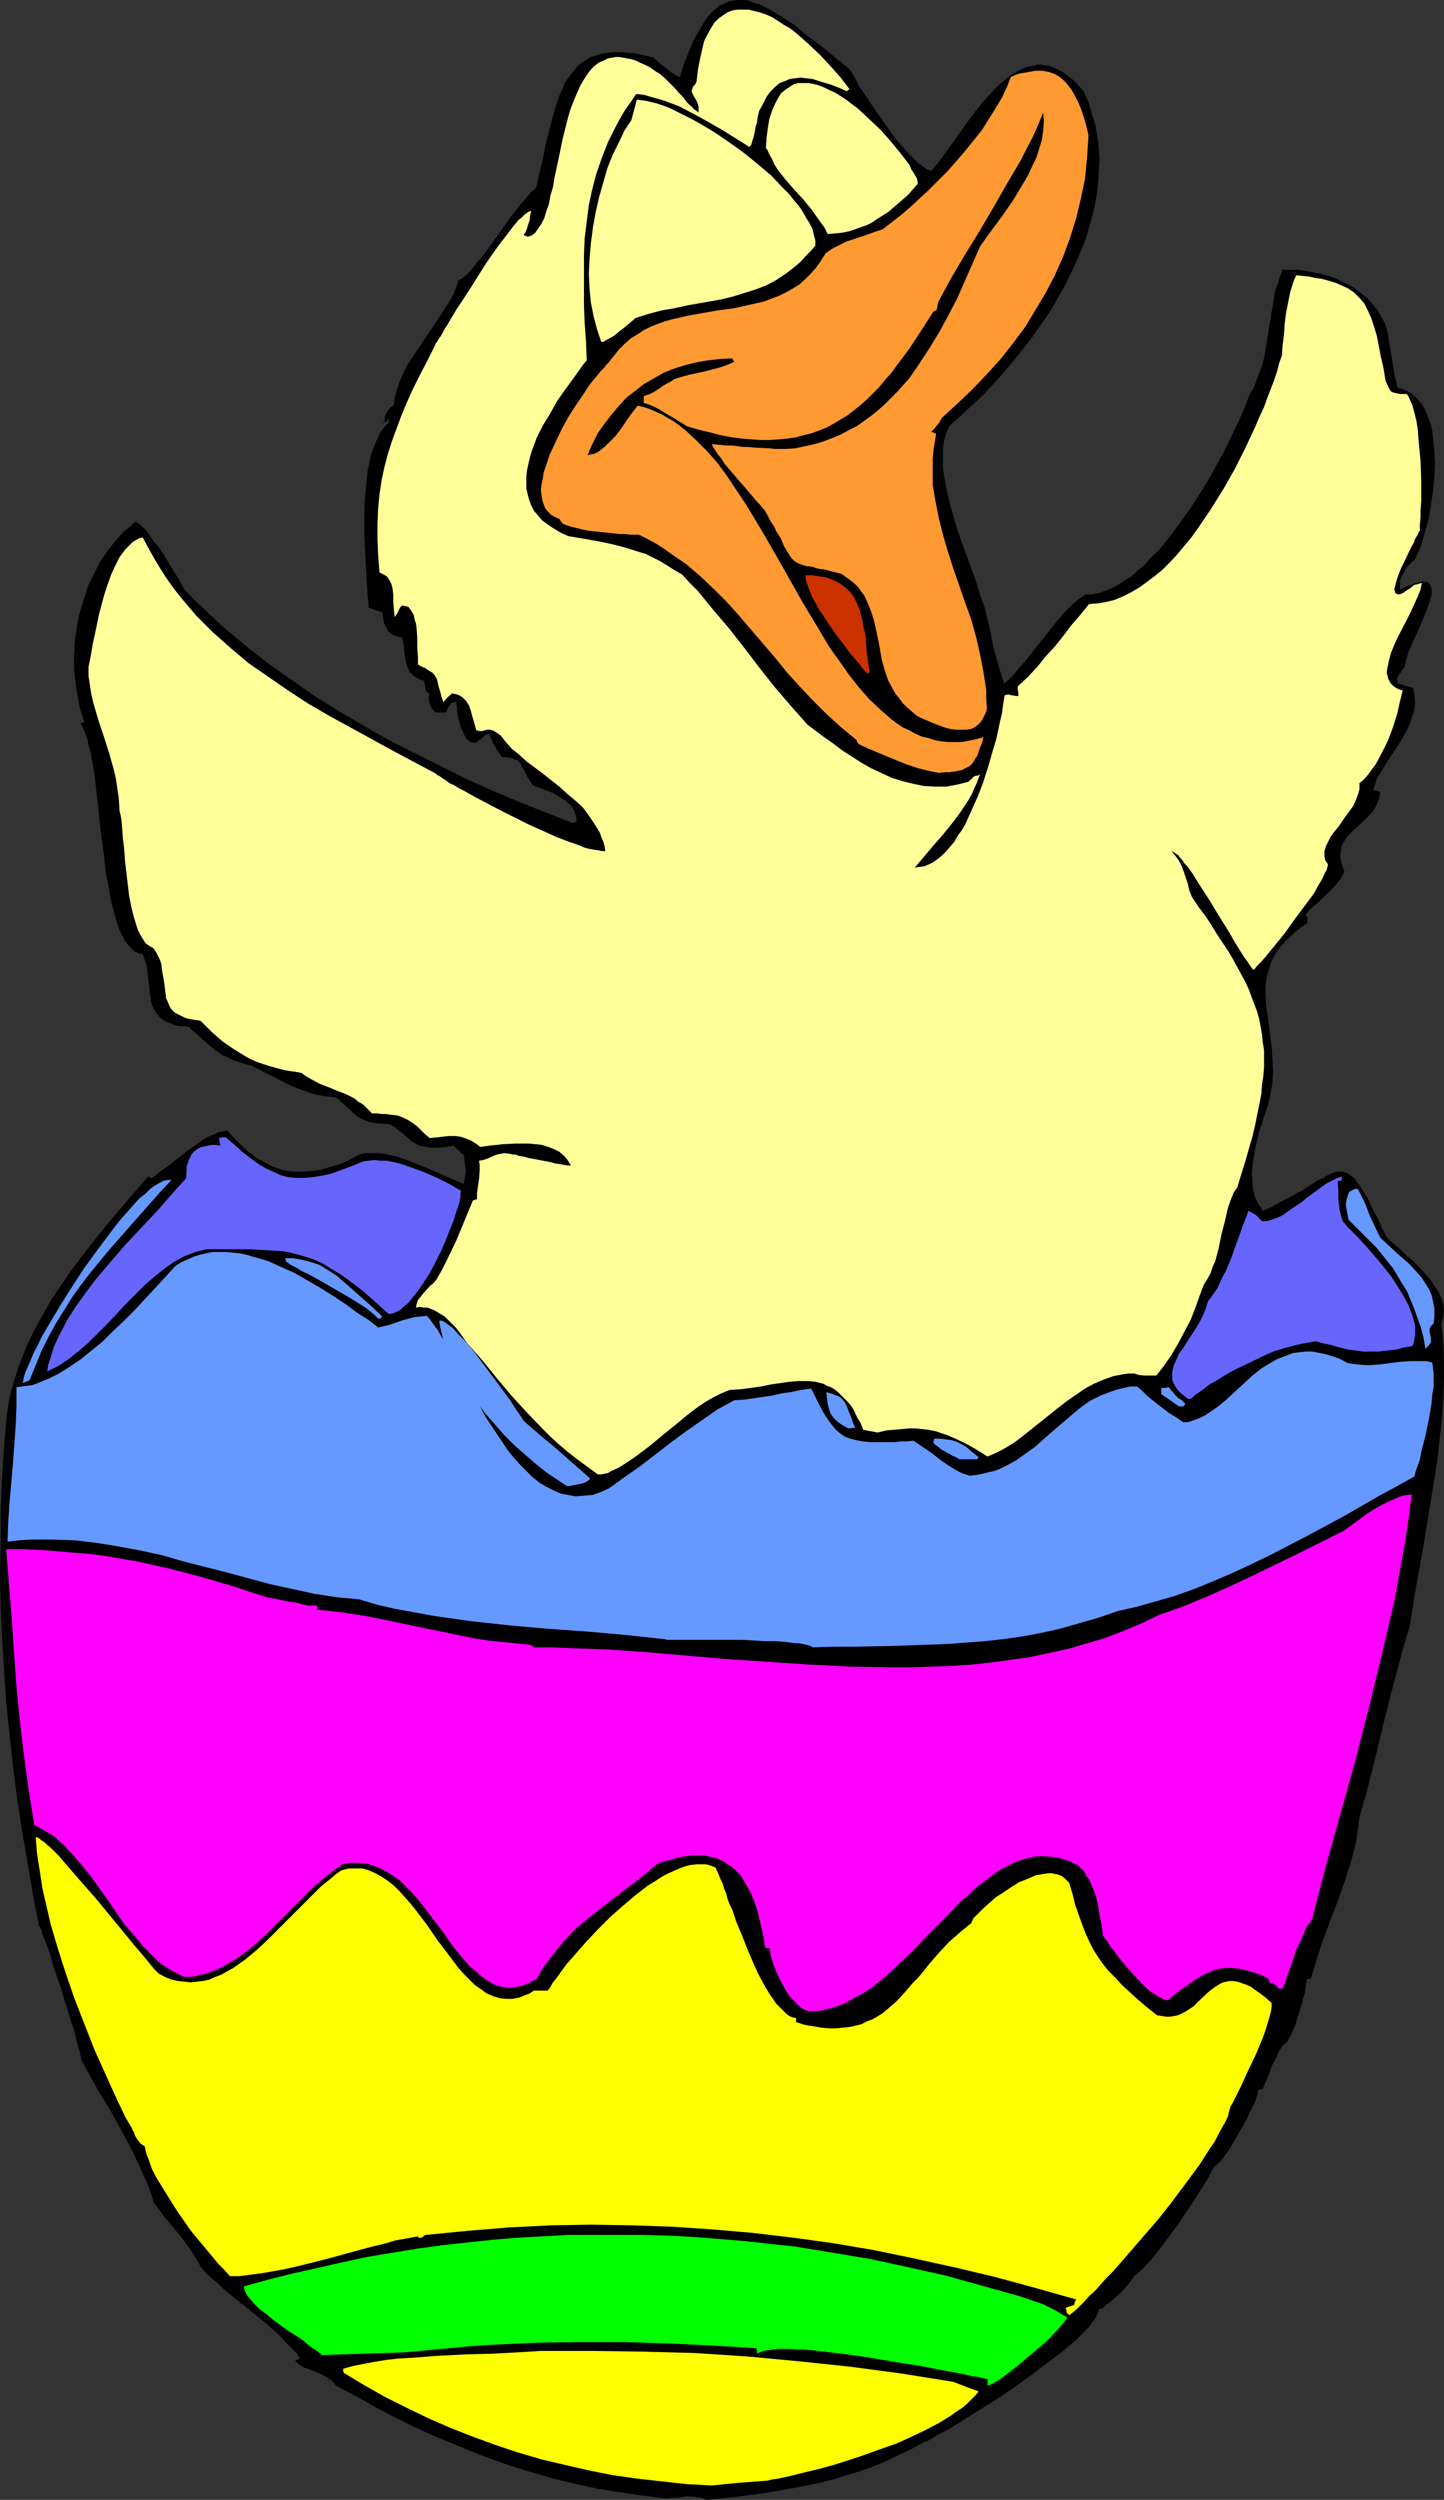
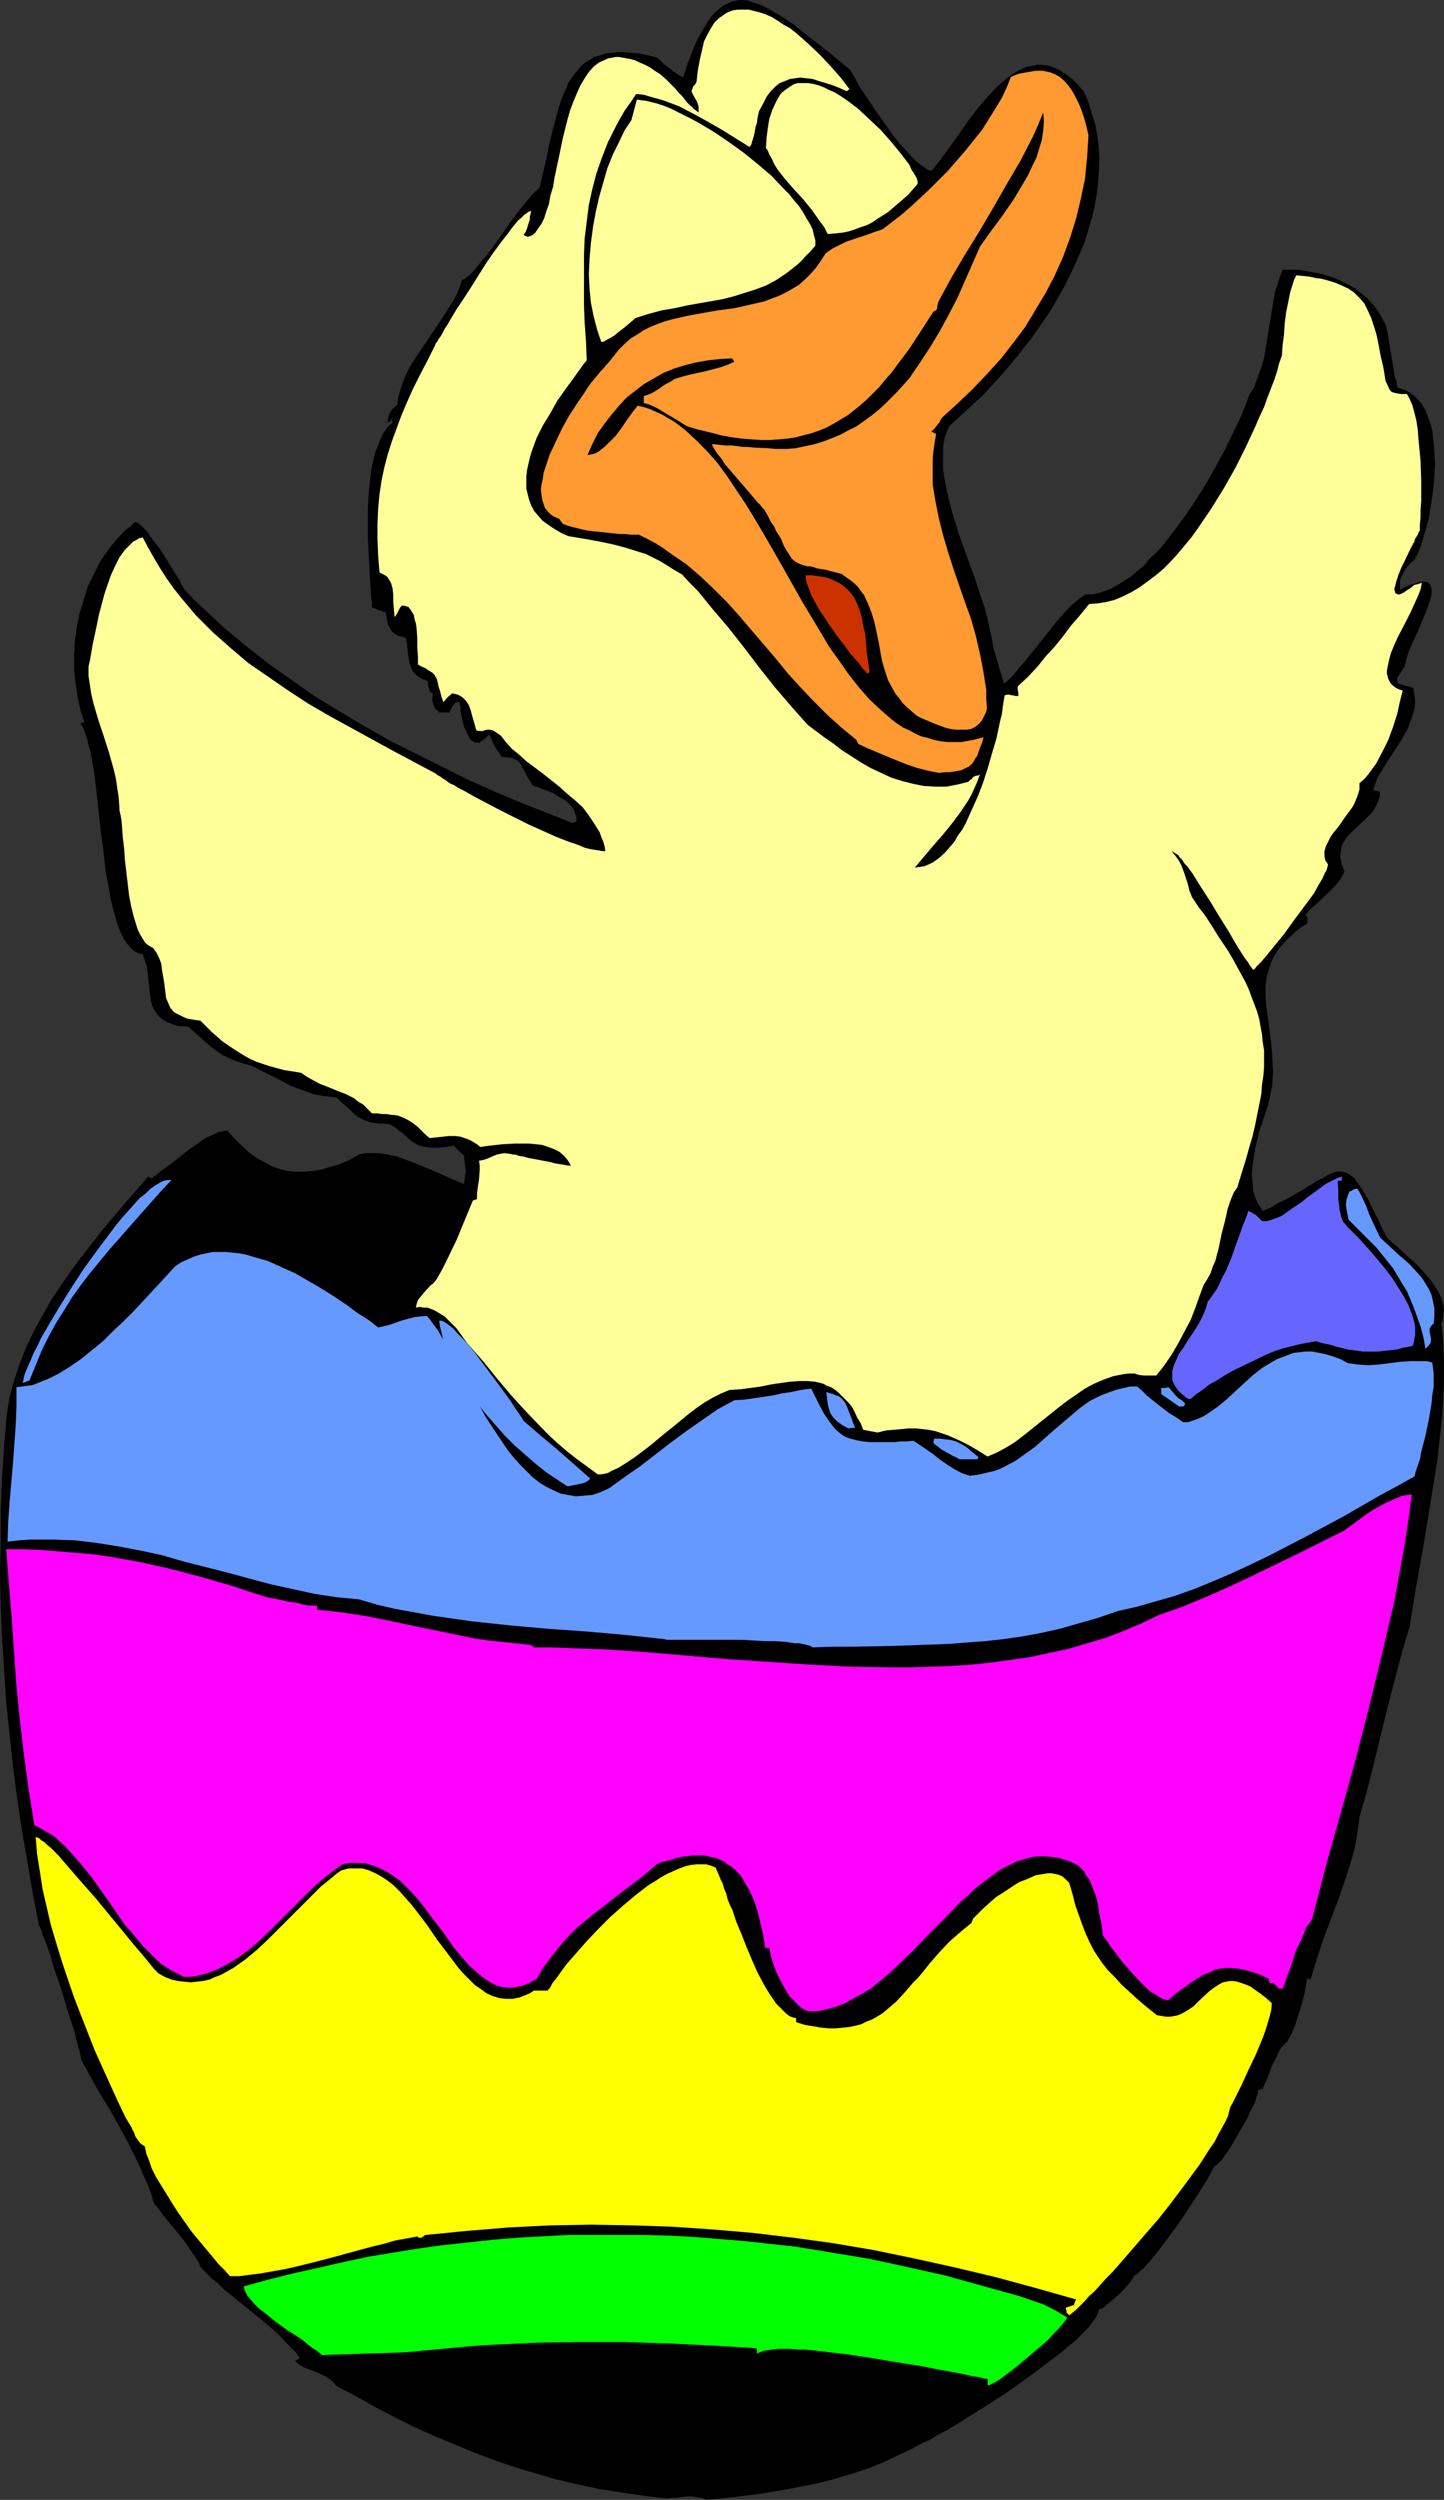
<svg xmlns="http://www.w3.org/2000/svg" xmlns:ns1="http://sodipodi.sourceforge.net/DTD/sodipodi-0.dtd" xmlns:ns2="http://www.inkscape.org/namespaces/inkscape" version="1.0" width="89.948mm" height="155.711mm" id="svg20" ns1:docname="Duck in Easter Egg 2.wmf">
  <rect width="100%" height="100%" fill="#333333" stroke="none" />
  <ns1:namedview id="namedview20" pagecolor="#ffffff" bordercolor="#000000" borderopacity="0.25" ns2:showpageshadow="2" ns2:pageopacity="0.0" ns2:pagecheckerboard="0" ns2:deskcolor="#d1d1d1" ns2:document-units="mm" />
  <defs id="defs1">
    <pattern id="WMFhbasepattern" patternUnits="userSpaceOnUse" width="6" height="6" x="0" y="0" />
  </defs>
-   <path style="fill:#000000;fill-opacity:1;fill-rule:evenodd;stroke:none" d="m 166.264,588.515 -1.131,-0.485 -1.131,-0.162 -1.293,-0.162 h -1.131 l -1.293,0.162 -1.131,0.162 h -1.131 l -0.969,0.162 -5.494,-0.646 -5.494,-0.808 -5.17,-0.808 -5.17,-1.131 -4.847,-1.131 -5.009,-1.454 -4.847,-1.454 -4.686,-1.616 -4.686,-1.778 -4.686,-1.939 -4.686,-1.939 -4.686,-2.101 -4.524,-2.262 -4.686,-2.424 -4.524,-2.585 -4.686,-2.424 -0.485,-0.646 -0.646,-0.646 -1.131,-0.808 -1.293,-0.646 -1.454,-0.646 -1.293,-0.485 -1.293,-0.485 -1.131,-0.646 -0.485,-0.485 -0.485,-0.485 1.131,-0.485 -0.808,-1.293 -1.293,-1.293 -1.293,-1.293 -1.293,-1.454 -1.454,-1.293 -1.616,-1.454 -3.393,-2.747 -3.393,-2.747 -3.393,-2.747 -1.454,-1.454 -1.454,-1.131 -1.454,-1.454 -1.131,-1.293 -0.323,-0.808 -0.485,-0.808 -0.646,-0.97 -0.646,-0.97 -1.454,-2.101 -1.616,-2.101 -1.777,-2.101 -1.616,-1.939 -0.646,-0.97 -0.646,-0.808 -0.646,-0.808 -0.485,-0.646 -0.646,-2.262 -0.808,-2.101 -0.969,-2.101 -0.969,-2.262 -2.101,-4.363 -2.262,-4.201 -2.424,-4.363 -2.585,-4.201 -2.262,-4.04 -2.101,-3.878 v -0.485 l -0.162,-0.646 -0.162,-0.808 -0.323,-0.808 -0.162,-0.808 -0.323,-1.131 -0.485,-2.101 -0.808,-2.424 -0.808,-2.585 -1.616,-5.332 -0.969,-2.747 -0.808,-2.424 -0.646,-2.424 -0.808,-2.101 -0.323,-0.97 -0.323,-0.808 -0.323,-0.646 L 9.856,454.717 9.695,454.233 9.533,453.909 9.372,453.586 9.21,453.425 7.756,445.991 6.463,438.397 5.171,430.964 4.039,423.369 3.07,415.936 2.262,408.341 1.454,400.746 0.969,393.151 0.485,385.718 0.162,378.123 0,370.528 0.162,362.934 v -7.595 l 0.323,-7.433 0.485,-7.595 0.646,-7.433 0.646,-4.04 1.131,-4.04 1.293,-3.878 1.454,-3.717 1.777,-3.717 1.939,-3.555 2.101,-3.717 2.262,-3.393 2.424,-3.555 2.424,-3.232 5.17,-6.625 5.332,-6.302 5.332,-6.14 0.808,0.485 0.808,-0.646 0.969,-0.808 1.131,-0.808 1.131,-0.808 2.262,-1.778 2.424,-1.939 2.585,-1.778 1.131,-0.808 1.293,-0.646 1.131,-0.485 0.969,-0.485 1.131,-0.162 0.808,-0.162 1.777,1.939 1.616,1.616 1.777,1.616 1.777,1.293 1.777,0.97 1.777,0.97 1.777,0.646 1.939,0.485 1.939,0.162 h 1.939 l 1.939,-0.162 2.101,-0.323 2.101,-0.646 2.262,-0.646 2.262,-0.97 2.262,-1.293 1.454,-0.323 h 1.454 1.454 l 1.616,0.162 1.454,0.323 1.616,0.323 3.07,1.131 3.232,1.293 3.07,1.293 3.232,1.454 3.07,1.293 0.162,-1.131 0.162,-0.97 0.162,-0.97 -0.162,-0.808 -0.162,-1.293 -0.162,-1.616 -0.646,-0.485 -0.646,-0.646 -1.131,-1.131 -1.777,0.323 -1.454,0.162 h -1.293 -1.131 l -0.808,-0.162 -0.969,-0.162 -0.646,-0.162 -0.646,-0.323 -1.293,-0.808 -1.293,-1.131 -0.646,-0.646 -0.969,-0.646 -0.969,-0.808 -1.131,-0.646 -1.454,-0.162 h -1.131 l -1.131,-0.162 -0.969,-0.162 -0.808,-0.323 -0.808,-0.323 -1.293,-0.646 -1.131,-0.97 -1.131,-1.131 -1.293,-1.131 -0.646,-0.646 -0.808,-0.646 -1.293,-0.162 -1.454,-0.162 -2.585,-0.485 -2.747,-0.97 -2.585,-0.97 -2.424,-1.293 -2.585,-1.293 -2.262,-1.131 -2.262,-1.131 -1.454,-0.323 -1.293,-0.485 -1.131,-0.323 -0.969,-0.485 -1.777,-0.808 -1.616,-1.131 -1.454,-1.131 -1.454,-1.293 -1.616,-1.454 -0.808,-0.646 -0.969,-0.97 -1.131,-0.162 h -0.969 l -0.969,-0.162 -0.808,-0.323 -0.808,-0.323 -0.485,-0.162 -1.293,-0.808 -0.808,-0.808 -0.646,-0.97 -0.646,-1.131 -0.323,-1.131 -0.162,-1.293 -0.162,-1.293 -0.162,-1.454 -0.162,-1.293 -0.323,-2.909 -0.485,-1.454 -0.485,-1.454 -0.969,-0.162 -0.969,-0.485 -0.808,-0.808 -0.808,-0.808 -0.808,-1.131 -0.646,-1.293 -0.646,-1.454 -0.485,-1.454 -0.485,-1.778 -0.485,-1.778 -0.485,-1.939 -0.323,-2.101 -0.808,-4.201 -0.485,-4.525 -0.646,-4.686 -0.485,-4.525 -0.485,-4.525 -0.485,-4.201 -0.323,-2.101 -0.323,-1.778 -0.323,-1.778 -0.485,-1.616 -0.323,-1.616 -0.485,-1.293 -0.485,-1.293 -0.646,-0.97 0.485,-0.162 0.485,-0.162 -0.969,-2.909 -0.646,-3.07 -0.485,-3.232 -0.323,-3.232 v -3.393 l 0.162,-3.232 0.485,-3.393 0.646,-3.232 0.969,-3.07 0.969,-3.232 1.454,-2.909 1.454,-2.909 1.777,-2.585 1.939,-2.424 2.101,-2.262 1.293,-0.97 1.131,-1.131 0.646,0.323 0.646,0.485 0.646,0.646 0.808,0.808 0.646,0.97 0.808,1.131 1.777,2.262 1.616,2.585 1.454,2.424 1.454,2.262 0.485,1.131 0.646,0.97 2.101,2.262 2.424,2.262 4.686,4.363 5.009,4.201 5.332,4.201 5.494,3.878 5.494,3.878 5.817,3.555 5.978,3.555 5.978,3.393 6.14,3.07 6.14,3.07 6.14,3.07 6.14,2.747 6.14,2.585 6.14,2.424 6.14,2.424 0.485,-0.162 0.485,-0.162 v -0.97 l -0.323,-0.97 -0.323,-0.808 -0.485,-0.808 -0.646,-0.646 -0.646,-0.646 -1.616,-0.97 -1.616,-0.97 -1.777,-0.646 -0.808,-0.323 -0.808,-0.323 -0.646,-0.162 -0.646,-0.323 -0.485,-0.808 -0.646,-0.97 -0.323,-0.646 -0.323,-0.646 -0.323,-0.646 -0.323,-0.485 -0.485,-0.97 -0.646,-0.646 -0.323,-0.162 -0.485,-0.162 -0.485,-0.323 h -0.646 l -0.808,-0.162 h -0.969 l -0.485,-0.808 -0.485,-0.646 -0.808,-1.293 -1.131,-2.585 h -0.808 l -0.485,0.485 -0.485,0.485 -0.485,0.323 -0.485,0.323 -0.323,0.323 h -0.485 -0.646 l -0.485,-0.323 -0.646,-0.485 -0.485,-0.808 -0.323,-0.808 -0.485,-0.97 -0.323,-0.97 -0.485,-2.101 -0.162,-0.97 v -0.97 l -0.162,-0.646 v -0.485 h -0.646 l -0.485,0.162 -0.162,0.323 -0.323,0.323 -0.485,0.808 -0.323,0.808 h -2.424 l -0.646,-0.646 -0.485,-0.485 -0.162,-0.485 -0.162,-0.485 -0.162,-0.485 v -0.485 -0.646 l 0.162,-0.646 -0.485,-0.323 -0.323,-0.323 -0.323,-1.293 -0.162,-1.131 -0.969,-0.323 -0.646,-0.323 -0.808,-0.485 -0.485,-0.485 -0.485,-0.485 -0.323,-0.646 -0.485,-1.293 -0.323,-1.616 -0.162,-1.454 -0.162,-1.616 -0.323,-1.454 -0.646,-0.162 -0.646,-0.162 -0.646,-0.162 -0.485,-0.323 -0.808,-0.646 -0.485,-0.808 -0.485,-0.97 -0.162,-0.808 -0.162,-0.97 -0.162,-0.97 -1.616,-0.485 -1.616,-0.646 v -0.97 l -0.162,-1.131 -0.162,-2.424 -0.162,-2.585 -0.162,-3.07 -0.162,-3.07 -0.162,-3.232 v -3.232 -3.393 l 0.162,-3.232 0.323,-3.232 0.323,-2.909 0.646,-2.909 0.323,-1.293 0.485,-1.131 0.485,-1.293 0.485,-0.97 0.485,-1.131 0.646,-0.808 0.646,-0.808 0.808,-0.646 -0.162,-0.646 v -0.485 l -0.162,0.323 -0.162,0.485 -0.485,0.162 h -0.323 l -0.323,0.162 h -0.162 l 0.162,-0.162 h 0.162 l 0.323,-0.162 0.162,-1.293 0.485,-0.97 0.323,-0.485 0.323,-0.323 0.323,-0.323 0.646,-0.485 0.162,-1.616 0.485,-1.778 0.646,-1.939 0.808,-1.939 0.969,-1.939 1.131,-1.778 2.747,-4.04 1.293,-1.939 1.293,-1.939 1.293,-1.939 1.131,-1.778 1.131,-1.778 0.969,-1.778 0.646,-1.616 0.485,-1.616 0.485,-0.162 0.323,-0.162 0.323,-0.323 0.485,-0.323 0.969,-0.97 0.969,-1.131 1.131,-1.454 1.293,-1.454 2.585,-3.555 2.585,-3.717 1.293,-1.778 1.293,-1.616 1.293,-1.616 1.131,-1.293 0.969,-1.131 1.131,-0.97 1.616,-6.787 0.646,-3.393 0.808,-3.232 0.808,-3.07 0.808,-2.909 0.969,-2.747 0.646,-1.293 0.485,-1.293 0.646,-0.97 0.808,-1.131 0.808,-0.97 0.808,-0.97 0.969,-0.808 1.131,-0.646 0.969,-0.646 1.293,-0.323 1.293,-0.485 1.293,-0.162 1.616,-0.162 h 1.616 l 1.777,0.162 1.777,0.162 2.101,0.485 2.101,0.485 v 0.162 l 0.323,0.162 0.162,0.162 0.323,0.323 0.808,0.808 1.131,0.808 0.969,0.808 0.969,0.646 0.485,0.323 0.323,0.162 0.323,0.162 h 0.323 l 0.808,-2.747 0.969,-2.424 0.808,-2.101 0.969,-2.101 0.969,-1.616 0.969,-1.616 0.808,-1.293 0.969,-1.131 1.131,-0.97 0.969,-0.808 1.131,-0.485 0.969,-0.485 1.131,-0.162 L 173.858,0 h 1.131 l 1.293,0.162 1.131,0.485 1.293,0.323 1.293,0.646 1.293,0.646 1.293,0.808 1.454,0.808 1.454,0.97 1.454,0.97 2.908,2.424 3.232,2.424 1.616,1.293 1.777,1.454 3.555,2.909 0.323,0.485 0.323,0.485 0.808,1.454 0.808,1.616 1.131,1.616 1.293,1.939 1.293,1.939 2.747,3.878 1.454,2.101 1.454,1.778 1.454,1.616 1.454,1.616 1.293,1.293 1.293,0.97 0.485,0.323 0.646,0.485 0.485,0.162 0.485,0.162 0.808,-0.97 0.808,-0.97 1.777,-2.424 1.777,-2.424 1.939,-2.747 1.939,-2.747 2.101,-2.747 2.262,-2.585 2.101,-2.262 1.131,-0.97 1.131,-0.97 1.293,-0.97 1.131,-0.646 1.293,-0.646 1.131,-0.485 1.293,-0.162 1.293,-0.323 1.293,0.162 1.293,0.162 1.293,0.485 1.293,0.646 1.293,0.808 1.454,1.131 1.293,1.293 1.454,1.616 1.131,2.585 0.808,2.747 0.808,2.585 0.485,2.747 0.323,2.585 0.162,2.747 -0.162,2.747 -0.162,2.747 -0.323,2.747 -0.485,2.747 -0.646,2.747 -0.808,2.747 -0.808,2.747 -1.131,2.747 -1.131,2.585 -1.293,2.747 -1.293,2.585 -1.454,2.585 -1.454,2.585 -1.616,2.424 -3.393,4.848 -3.716,4.686 -3.716,4.363 -3.878,4.201 -4.039,3.717 -1.939,1.778 -1.939,1.778 -0.485,1.131 -0.485,1.293 -0.323,1.454 -0.162,1.293 v 1.454 1.616 1.616 l 0.162,1.454 0.646,3.393 0.808,3.555 0.969,3.393 1.131,3.717 2.585,7.11 1.293,3.555 1.131,3.555 1.131,3.232 0.808,3.232 0.646,3.07 0.323,1.454 0.162,1.293 1.293,4.525 1.293,4.201 1.131,-0.97 1.293,-1.293 1.131,-1.454 1.293,-1.454 2.585,-3.232 2.585,-3.232 2.424,-3.07 1.293,-1.454 1.131,-1.293 1.131,-1.131 1.131,-0.97 1.131,-0.808 0.969,-0.646 h 1.454 l 1.616,-0.323 1.454,-0.485 1.616,-0.646 1.454,-0.808 1.454,-0.97 1.616,-0.97 1.454,-1.293 1.616,-1.293 1.293,-1.616 1.616,-1.454 1.454,-1.616 2.747,-3.555 2.747,-3.717 2.585,-3.878 2.424,-3.878 2.262,-4.04 2.101,-3.878 1.777,-3.717 0.808,-1.616 0.808,-1.777 0.646,-1.454 0.646,-1.616 0.485,-1.293 0.485,-1.293 0.969,-1.454 0.646,-1.778 0.646,-1.778 0.646,-1.778 0.485,-1.778 0.323,-1.939 0.646,-4.04 0.646,-3.878 0.646,-3.878 0.323,-1.939 0.646,-1.778 0.485,-1.616 0.646,-1.616 h 3.716 l 1.777,0.323 1.777,0.323 1.777,0.323 1.616,0.485 1.616,0.485 1.616,0.808 1.616,0.808 1.454,0.808 1.454,1.131 1.454,1.131 1.131,1.293 1.293,1.616 0.969,1.616 0.969,1.778 0.485,1.939 0.323,2.262 0.808,4.525 0.323,2.101 0.162,0.97 0.162,0.808 0.323,0.808 v 0.646 l 0.162,0.485 0.162,0.323 1.131,0.323 1.131,0.485 0.969,0.646 0.808,0.646 0.808,0.808 0.808,0.97 0.646,1.131 0.485,1.131 0.485,1.293 0.485,1.293 0.323,1.454 0.162,1.454 0.323,3.07 0.162,3.232 -0.162,3.232 -0.323,3.232 -0.485,3.232 -0.485,3.07 -0.808,2.909 -0.808,2.747 -0.323,1.131 -0.485,1.131 -0.485,0.97 -0.485,0.97 -0.646,0.485 -0.808,0.808 -0.646,0.808 -0.485,0.97 -0.485,0.808 -0.323,0.97 v 0.97 1.131 l 1.293,-0.646 1.293,-0.485 0.969,-0.323 0.969,-0.323 0.808,-0.162 0.646,0.162 h 0.485 l 0.323,0.323 0.323,0.323 0.162,0.485 0.162,0.485 v 0.485 0.808 l -0.162,0.646 -0.485,1.616 -0.646,1.778 -0.808,1.939 -0.808,1.939 -0.485,1.131 -0.485,0.97 -0.808,1.778 -0.808,1.939 -0.485,1.616 -0.162,0.808 -0.162,0.808 -1.777,2.585 v 0.646 l 0.162,0.808 1.777,0.485 1.777,0.485 0.323,1.616 0.162,1.778 -0.162,1.616 -0.485,1.616 -0.485,1.454 -0.646,1.616 -0.808,1.454 -0.808,1.454 -1.939,2.909 -0.969,1.454 -1.777,2.909 -0.808,1.293 -0.485,1.454 -0.485,1.454 0.646,0.162 0.969,0.323 -0.162,1.293 -0.485,1.293 -0.646,1.293 -0.646,0.97 -0.969,0.97 -0.969,0.97 -1.939,1.778 -0.969,0.97 -0.969,0.97 -0.646,0.97 -0.646,1.131 -0.162,1.293 -0.162,0.646 v 0.808 l 0.162,0.808 0.162,0.808 0.323,0.808 0.323,0.97 -0.485,0.97 -0.485,0.808 -1.131,1.454 -1.131,1.131 -1.131,1.131 -2.424,2.262 -1.293,1.131 -1.131,1.293 0.323,0.323 0.162,0.323 v 0.485 0.808 l -1.454,0.97 -1.293,0.97 -1.131,1.131 -1.131,0.97 -0.969,1.131 -0.808,0.97 -0.646,0.97 -0.646,1.131 -0.485,0.97 -0.323,1.131 -0.646,2.101 -0.323,2.262 v 2.262 l 0.162,2.424 0.323,2.262 0.323,2.424 0.323,2.585 0.323,2.747 0.162,2.585 0.162,2.909 -0.162,2.909 -0.323,1.778 -0.323,1.616 -0.485,1.939 -0.646,1.939 -1.293,3.878 -0.969,4.04 -0.323,2.101 -0.323,1.939 -0.162,2.101 0.162,1.778 0.162,1.939 0.485,1.778 0.808,1.616 0.485,0.646 0.485,0.808 1.939,-0.808 1.616,-0.97 1.616,-0.808 1.616,-0.808 1.293,-0.808 1.293,-0.646 1.131,-0.808 1.131,-0.646 0.969,-0.646 0.969,-0.485 0.969,-0.485 0.808,-0.485 0.646,-0.323 0.808,-0.323 0.646,-0.162 h 0.646 0.646 l 0.485,0.162 0.646,0.162 0.485,0.323 0.646,0.485 0.646,0.485 0.485,0.808 0.646,0.808 0.646,0.97 0.646,1.131 0.808,1.293 0.646,1.454 0.808,1.616 0.969,1.778 0.808,1.939 1.131,2.101 0.323,0.323 0.485,0.485 0.969,0.808 1.131,0.97 1.131,1.131 2.585,2.262 2.424,2.585 1.131,1.293 0.969,1.454 0.969,1.454 0.646,1.454 0.485,1.454 0.162,1.454 -0.162,1.616 -0.162,0.646 -0.323,0.808 0.485,4.525 0.162,4.525 v 4.525 l -0.162,4.363 -0.323,4.525 -0.485,4.363 -0.485,4.525 -0.646,4.363 -1.454,8.888 -1.454,8.888 -1.616,8.888 -1.454,9.049 -1.616,5.333 -1.454,5.494 -1.454,5.494 -1.454,5.817 -2.747,11.311 -1.454,5.656 -1.616,5.656 -0.323,2.424 -0.323,2.424 -0.485,2.424 -0.646,2.424 -1.454,4.686 -1.616,4.686 -1.777,4.686 -1.777,4.686 -1.616,4.848 -1.454,4.848 h -0.969 v 0.485 l -0.162,0.808 -0.162,0.97 -0.162,1.131 -0.323,1.131 -0.323,1.293 -0.808,2.585 -0.808,2.585 -0.485,1.131 -0.485,1.131 -0.485,0.808 -0.323,0.646 -0.485,0.485 -0.323,0.162 -0.323,0.485 -0.323,0.323 -0.646,1.131 -0.646,1.454 -0.808,1.454 -1.131,3.07 -0.646,1.454 -0.485,1.131 -0.485,0.162 -0.646,0.162 v 0.646 l -0.323,0.97 -0.323,1.131 -0.646,1.293 -0.646,1.293 -0.646,1.454 -1.777,3.07 -1.777,3.07 -0.808,1.293 -0.808,1.131 -0.808,1.131 -0.808,0.808 -0.646,0.485 -0.162,0.162 -0.162,0.162 -0.162,0.323 -0.162,0.323 -0.323,0.485 -0.323,0.646 -0.323,0.646 -0.485,0.808 -1.131,1.778 -1.131,1.778 -1.454,2.262 -2.908,4.363 -3.232,4.363 -1.454,1.939 -1.454,1.778 -0.646,0.808 -0.808,0.808 -0.485,0.646 -0.646,0.485 -0.485,0.485 -0.323,0.323 -0.485,0.323 -0.323,0.162 -0.162,0.323 -0.323,0.485 -0.323,0.485 -0.485,0.646 -1.131,1.293 -1.454,1.454 -1.293,1.131 -1.454,1.131 -0.485,0.485 -0.485,0.323 -0.485,0.162 -0.323,0.162 -0.162,0.646 -0.323,0.808 -0.485,0.808 -0.646,0.808 -0.808,1.131 -0.969,0.97 -1.131,1.131 -1.131,1.131 -1.454,1.131 -1.454,1.293 -3.232,2.424 -3.393,2.585 -3.555,2.585 -3.716,2.585 -3.555,2.262 -3.555,2.262 -1.616,0.97 -1.454,0.97 -1.616,0.97 -1.293,0.808 -1.293,0.646 -1.293,0.646 -0.969,0.646 -0.808,0.485 -0.808,0.323 -0.485,0.162 -2.908,1.616 -3.07,1.454 -3.07,1.454 -3.07,1.293 -3.232,1.131 -3.232,0.97 -3.232,0.97 -3.232,0.808 -6.625,1.293 -6.625,1.131 -6.463,0.808 z" id="path1" />
-   <path style="fill:#ffff00;fill-opacity:1;fill-rule:evenodd;stroke:none" d="m 167.557,585.121 -5.978,-0.323 -5.817,-0.646 -5.817,-0.646 -5.655,-0.808 -5.655,-1.131 -5.655,-1.293 -5.494,-1.293 -5.494,-1.616 -5.332,-1.778 -5.332,-1.939 -5.332,-2.101 -5.17,-2.262 -5.009,-2.424 -5.17,-2.585 -4.847,-2.747 -4.847,-2.909 -0.162,-0.485 v -0.485 l 2.262,-0.646 2.424,-0.485 2.585,-0.485 2.908,-0.485 2.908,-0.323 3.07,-0.162 6.302,-0.485 6.463,-0.323 6.302,-0.162 3.07,-0.162 2.908,-0.162 2.747,-0.162 2.424,-0.162 h 6.14 5.978 l 12.118,0.162 12.118,0.323 12.28,0.808 12.118,1.131 12.28,1.293 12.118,1.616 12.118,1.939 2.908,1.131 3.07,1.131 -0.808,0.97 -0.969,0.97 -0.969,0.97 -1.131,0.97 -1.293,0.808 -1.293,0.97 -2.908,1.778 -3.07,1.616 -3.393,1.616 -3.555,1.616 -3.716,1.293 -3.555,1.293 -3.878,1.293 -3.555,1.131 -3.555,0.97 -3.393,0.808 -3.232,0.808 -2.908,0.646 -1.293,0.162 -1.293,0.323 -6.625,0.485 z" id="path2" />
+   <path style="fill:#000000;fill-opacity:1;fill-rule:evenodd;stroke:none" d="m 166.264,588.515 -1.131,-0.485 -1.131,-0.162 -1.293,-0.162 h -1.131 l -1.293,0.162 -1.131,0.162 h -1.131 l -0.969,0.162 -5.494,-0.646 -5.494,-0.808 -5.17,-0.808 -5.17,-1.131 -4.847,-1.131 -5.009,-1.454 -4.847,-1.454 -4.686,-1.616 -4.686,-1.778 -4.686,-1.939 -4.686,-1.939 -4.686,-2.101 -4.524,-2.262 -4.686,-2.424 -4.524,-2.585 -4.686,-2.424 -0.485,-0.646 -0.646,-0.646 -1.131,-0.808 -1.293,-0.646 -1.454,-0.646 -1.293,-0.485 -1.293,-0.485 -1.131,-0.646 -0.485,-0.485 -0.485,-0.485 1.131,-0.485 -0.808,-1.293 -1.293,-1.293 -1.293,-1.293 -1.293,-1.454 -1.454,-1.293 -1.616,-1.454 -3.393,-2.747 -3.393,-2.747 -3.393,-2.747 -1.454,-1.454 -1.454,-1.131 -1.454,-1.454 -1.131,-1.293 -0.323,-0.808 -0.485,-0.808 -0.646,-0.97 -0.646,-0.97 -1.454,-2.101 -1.616,-2.101 -1.777,-2.101 -1.616,-1.939 -0.646,-0.97 -0.646,-0.808 -0.646,-0.808 -0.485,-0.646 -0.646,-2.262 -0.808,-2.101 -0.969,-2.101 -0.969,-2.262 -2.101,-4.363 -2.262,-4.201 -2.424,-4.363 -2.585,-4.201 -2.262,-4.04 -2.101,-3.878 v -0.485 l -0.162,-0.646 -0.162,-0.808 -0.323,-0.808 -0.162,-0.808 -0.323,-1.131 -0.485,-2.101 -0.808,-2.424 -0.808,-2.585 -1.616,-5.332 -0.969,-2.747 -0.808,-2.424 -0.646,-2.424 -0.808,-2.101 -0.323,-0.97 -0.323,-0.808 -0.323,-0.646 L 9.856,454.717 9.695,454.233 9.533,453.909 9.372,453.586 9.21,453.425 7.756,445.991 6.463,438.397 5.171,430.964 4.039,423.369 3.07,415.936 2.262,408.341 1.454,400.746 0.969,393.151 0.485,385.718 0.162,378.123 0,370.528 0.162,362.934 v -7.595 l 0.323,-7.433 0.485,-7.595 0.646,-7.433 0.646,-4.04 1.131,-4.04 1.293,-3.878 1.454,-3.717 1.777,-3.717 1.939,-3.555 2.101,-3.717 2.262,-3.393 2.424,-3.555 2.424,-3.232 5.17,-6.625 5.332,-6.302 5.332,-6.14 0.808,0.485 0.808,-0.646 0.969,-0.808 1.131,-0.808 1.131,-0.808 2.262,-1.778 2.424,-1.939 2.585,-1.778 1.131,-0.808 1.293,-0.646 1.131,-0.485 0.969,-0.485 1.131,-0.162 0.808,-0.162 1.777,1.939 1.616,1.616 1.777,1.616 1.777,1.293 1.777,0.97 1.777,0.97 1.777,0.646 1.939,0.485 1.939,0.162 h 1.939 l 1.939,-0.162 2.101,-0.323 2.101,-0.646 2.262,-0.646 2.262,-0.97 2.262,-1.293 1.454,-0.323 h 1.454 1.454 l 1.616,0.162 1.454,0.323 1.616,0.323 3.07,1.131 3.232,1.293 3.07,1.293 3.232,1.454 3.07,1.293 0.162,-1.131 0.162,-0.97 0.162,-0.97 -0.162,-0.808 -0.162,-1.293 -0.162,-1.616 -0.646,-0.485 -0.646,-0.646 -1.131,-1.131 -1.777,0.323 -1.454,0.162 h -1.293 -1.131 l -0.808,-0.162 -0.969,-0.162 -0.646,-0.162 -0.646,-0.323 -1.293,-0.808 -1.293,-1.131 -0.646,-0.646 -0.969,-0.646 -0.969,-0.808 -1.131,-0.646 -1.454,-0.162 h -1.131 l -1.131,-0.162 -0.969,-0.162 -0.808,-0.323 -0.808,-0.323 -1.293,-0.646 -1.131,-0.97 -1.131,-1.131 -1.293,-1.131 -0.646,-0.646 -0.808,-0.646 -1.293,-0.162 -1.454,-0.162 -2.585,-0.485 -2.747,-0.97 -2.585,-0.97 -2.424,-1.293 -2.585,-1.293 -2.262,-1.131 -2.262,-1.131 -1.454,-0.323 -1.293,-0.485 -1.131,-0.323 -0.969,-0.485 -1.777,-0.808 -1.616,-1.131 -1.454,-1.131 -1.454,-1.293 -1.616,-1.454 -0.808,-0.646 -0.969,-0.97 -1.131,-0.162 h -0.969 l -0.969,-0.162 -0.808,-0.323 -0.808,-0.323 -0.485,-0.162 -1.293,-0.808 -0.808,-0.808 -0.646,-0.97 -0.646,-1.131 -0.323,-1.131 -0.162,-1.293 -0.162,-1.293 -0.162,-1.454 -0.162,-1.293 -0.323,-2.909 -0.485,-1.454 -0.485,-1.454 -0.969,-0.162 -0.969,-0.485 -0.808,-0.808 -0.808,-0.808 -0.808,-1.131 -0.646,-1.293 -0.646,-1.454 -0.485,-1.454 -0.485,-1.778 -0.485,-1.778 -0.485,-1.939 -0.323,-2.101 -0.808,-4.201 -0.485,-4.525 -0.646,-4.686 -0.485,-4.525 -0.485,-4.525 -0.485,-4.201 -0.323,-2.101 -0.323,-1.778 -0.323,-1.778 -0.485,-1.616 -0.323,-1.616 -0.485,-1.293 -0.485,-1.293 -0.646,-0.97 0.485,-0.162 0.485,-0.162 -0.969,-2.909 -0.646,-3.07 -0.485,-3.232 -0.323,-3.232 v -3.393 l 0.162,-3.232 0.485,-3.393 0.646,-3.232 0.969,-3.07 0.969,-3.232 1.454,-2.909 1.454,-2.909 1.777,-2.585 1.939,-2.424 2.101,-2.262 1.293,-0.97 1.131,-1.131 0.646,0.323 0.646,0.485 0.646,0.646 0.808,0.808 0.646,0.97 0.808,1.131 1.777,2.262 1.616,2.585 1.454,2.424 1.454,2.262 0.485,1.131 0.646,0.97 2.101,2.262 2.424,2.262 4.686,4.363 5.009,4.201 5.332,4.201 5.494,3.878 5.494,3.878 5.817,3.555 5.978,3.555 5.978,3.393 6.14,3.07 6.14,3.07 6.14,3.07 6.14,2.747 6.14,2.585 6.14,2.424 6.14,2.424 0.485,-0.162 0.485,-0.162 v -0.97 l -0.323,-0.97 -0.323,-0.808 -0.485,-0.808 -0.646,-0.646 -0.646,-0.646 -1.616,-0.97 -1.616,-0.97 -1.777,-0.646 -0.808,-0.323 -0.808,-0.323 -0.646,-0.162 -0.646,-0.323 -0.485,-0.808 -0.646,-0.97 -0.323,-0.646 -0.323,-0.646 -0.323,-0.646 -0.323,-0.485 -0.485,-0.97 -0.646,-0.646 -0.323,-0.162 -0.485,-0.162 -0.485,-0.323 h -0.646 l -0.808,-0.162 h -0.969 l -0.485,-0.808 -0.485,-0.646 -0.808,-1.293 -1.131,-2.585 l -0.485,0.485 -0.485,0.485 -0.485,0.323 -0.485,0.323 -0.323,0.323 h -0.485 -0.646 l -0.485,-0.323 -0.646,-0.485 -0.485,-0.808 -0.323,-0.808 -0.485,-0.97 -0.323,-0.97 -0.485,-2.101 -0.162,-0.97 v -0.97 l -0.162,-0.646 v -0.485 h -0.646 l -0.485,0.162 -0.162,0.323 -0.323,0.323 -0.485,0.808 -0.323,0.808 h -2.424 l -0.646,-0.646 -0.485,-0.485 -0.162,-0.485 -0.162,-0.485 -0.162,-0.485 v -0.485 -0.646 l 0.162,-0.646 -0.485,-0.323 -0.323,-0.323 -0.323,-1.293 -0.162,-1.131 -0.969,-0.323 -0.646,-0.323 -0.808,-0.485 -0.485,-0.485 -0.485,-0.485 -0.323,-0.646 -0.485,-1.293 -0.323,-1.616 -0.162,-1.454 -0.162,-1.616 -0.323,-1.454 -0.646,-0.162 -0.646,-0.162 -0.646,-0.162 -0.485,-0.323 -0.808,-0.646 -0.485,-0.808 -0.485,-0.97 -0.162,-0.808 -0.162,-0.97 -0.162,-0.97 -1.616,-0.485 -1.616,-0.646 v -0.97 l -0.162,-1.131 -0.162,-2.424 -0.162,-2.585 -0.162,-3.07 -0.162,-3.07 -0.162,-3.232 v -3.232 -3.393 l 0.162,-3.232 0.323,-3.232 0.323,-2.909 0.646,-2.909 0.323,-1.293 0.485,-1.131 0.485,-1.293 0.485,-0.97 0.485,-1.131 0.646,-0.808 0.646,-0.808 0.808,-0.646 -0.162,-0.646 v -0.485 l -0.162,0.323 -0.162,0.485 -0.485,0.162 h -0.323 l -0.323,0.162 h -0.162 l 0.162,-0.162 h 0.162 l 0.323,-0.162 0.162,-1.293 0.485,-0.97 0.323,-0.485 0.323,-0.323 0.323,-0.323 0.646,-0.485 0.162,-1.616 0.485,-1.778 0.646,-1.939 0.808,-1.939 0.969,-1.939 1.131,-1.778 2.747,-4.04 1.293,-1.939 1.293,-1.939 1.293,-1.939 1.131,-1.778 1.131,-1.778 0.969,-1.778 0.646,-1.616 0.485,-1.616 0.485,-0.162 0.323,-0.162 0.323,-0.323 0.485,-0.323 0.969,-0.97 0.969,-1.131 1.131,-1.454 1.293,-1.454 2.585,-3.555 2.585,-3.717 1.293,-1.778 1.293,-1.616 1.293,-1.616 1.131,-1.293 0.969,-1.131 1.131,-0.97 1.616,-6.787 0.646,-3.393 0.808,-3.232 0.808,-3.07 0.808,-2.909 0.969,-2.747 0.646,-1.293 0.485,-1.293 0.646,-0.97 0.808,-1.131 0.808,-0.97 0.808,-0.97 0.969,-0.808 1.131,-0.646 0.969,-0.646 1.293,-0.323 1.293,-0.485 1.293,-0.162 1.616,-0.162 h 1.616 l 1.777,0.162 1.777,0.162 2.101,0.485 2.101,0.485 v 0.162 l 0.323,0.162 0.162,0.162 0.323,0.323 0.808,0.808 1.131,0.808 0.969,0.808 0.969,0.646 0.485,0.323 0.323,0.162 0.323,0.162 h 0.323 l 0.808,-2.747 0.969,-2.424 0.808,-2.101 0.969,-2.101 0.969,-1.616 0.969,-1.616 0.808,-1.293 0.969,-1.131 1.131,-0.97 0.969,-0.808 1.131,-0.485 0.969,-0.485 1.131,-0.162 L 173.858,0 h 1.131 l 1.293,0.162 1.131,0.485 1.293,0.323 1.293,0.646 1.293,0.646 1.293,0.808 1.454,0.808 1.454,0.97 1.454,0.97 2.908,2.424 3.232,2.424 1.616,1.293 1.777,1.454 3.555,2.909 0.323,0.485 0.323,0.485 0.808,1.454 0.808,1.616 1.131,1.616 1.293,1.939 1.293,1.939 2.747,3.878 1.454,2.101 1.454,1.778 1.454,1.616 1.454,1.616 1.293,1.293 1.293,0.97 0.485,0.323 0.646,0.485 0.485,0.162 0.485,0.162 0.808,-0.97 0.808,-0.97 1.777,-2.424 1.777,-2.424 1.939,-2.747 1.939,-2.747 2.101,-2.747 2.262,-2.585 2.101,-2.262 1.131,-0.97 1.131,-0.97 1.293,-0.97 1.131,-0.646 1.293,-0.646 1.131,-0.485 1.293,-0.162 1.293,-0.323 1.293,0.162 1.293,0.162 1.293,0.485 1.293,0.646 1.293,0.808 1.454,1.131 1.293,1.293 1.454,1.616 1.131,2.585 0.808,2.747 0.808,2.585 0.485,2.747 0.323,2.585 0.162,2.747 -0.162,2.747 -0.162,2.747 -0.323,2.747 -0.485,2.747 -0.646,2.747 -0.808,2.747 -0.808,2.747 -1.131,2.747 -1.131,2.585 -1.293,2.747 -1.293,2.585 -1.454,2.585 -1.454,2.585 -1.616,2.424 -3.393,4.848 -3.716,4.686 -3.716,4.363 -3.878,4.201 -4.039,3.717 -1.939,1.778 -1.939,1.778 -0.485,1.131 -0.485,1.293 -0.323,1.454 -0.162,1.293 v 1.454 1.616 1.616 l 0.162,1.454 0.646,3.393 0.808,3.555 0.969,3.393 1.131,3.717 2.585,7.11 1.293,3.555 1.131,3.555 1.131,3.232 0.808,3.232 0.646,3.07 0.323,1.454 0.162,1.293 1.293,4.525 1.293,4.201 1.131,-0.97 1.293,-1.293 1.131,-1.454 1.293,-1.454 2.585,-3.232 2.585,-3.232 2.424,-3.07 1.293,-1.454 1.131,-1.293 1.131,-1.131 1.131,-0.97 1.131,-0.808 0.969,-0.646 h 1.454 l 1.616,-0.323 1.454,-0.485 1.616,-0.646 1.454,-0.808 1.454,-0.97 1.616,-0.97 1.454,-1.293 1.616,-1.293 1.293,-1.616 1.616,-1.454 1.454,-1.616 2.747,-3.555 2.747,-3.717 2.585,-3.878 2.424,-3.878 2.262,-4.04 2.101,-3.878 1.777,-3.717 0.808,-1.616 0.808,-1.777 0.646,-1.454 0.646,-1.616 0.485,-1.293 0.485,-1.293 0.969,-1.454 0.646,-1.778 0.646,-1.778 0.646,-1.778 0.485,-1.778 0.323,-1.939 0.646,-4.04 0.646,-3.878 0.646,-3.878 0.323,-1.939 0.646,-1.778 0.485,-1.616 0.646,-1.616 h 3.716 l 1.777,0.323 1.777,0.323 1.777,0.323 1.616,0.485 1.616,0.485 1.616,0.808 1.616,0.808 1.454,0.808 1.454,1.131 1.454,1.131 1.131,1.293 1.293,1.616 0.969,1.616 0.969,1.778 0.485,1.939 0.323,2.262 0.808,4.525 0.323,2.101 0.162,0.97 0.162,0.808 0.323,0.808 v 0.646 l 0.162,0.485 0.162,0.323 1.131,0.323 1.131,0.485 0.969,0.646 0.808,0.646 0.808,0.808 0.808,0.97 0.646,1.131 0.485,1.131 0.485,1.293 0.485,1.293 0.323,1.454 0.162,1.454 0.323,3.07 0.162,3.232 -0.162,3.232 -0.323,3.232 -0.485,3.232 -0.485,3.07 -0.808,2.909 -0.808,2.747 -0.323,1.131 -0.485,1.131 -0.485,0.97 -0.485,0.97 -0.646,0.485 -0.808,0.808 -0.646,0.808 -0.485,0.97 -0.485,0.808 -0.323,0.97 v 0.97 1.131 l 1.293,-0.646 1.293,-0.485 0.969,-0.323 0.969,-0.323 0.808,-0.162 0.646,0.162 h 0.485 l 0.323,0.323 0.323,0.323 0.162,0.485 0.162,0.485 v 0.485 0.808 l -0.162,0.646 -0.485,1.616 -0.646,1.778 -0.808,1.939 -0.808,1.939 -0.485,1.131 -0.485,0.97 -0.808,1.778 -0.808,1.939 -0.485,1.616 -0.162,0.808 -0.162,0.808 -1.777,2.585 v 0.646 l 0.162,0.808 1.777,0.485 1.777,0.485 0.323,1.616 0.162,1.778 -0.162,1.616 -0.485,1.616 -0.485,1.454 -0.646,1.616 -0.808,1.454 -0.808,1.454 -1.939,2.909 -0.969,1.454 -1.777,2.909 -0.808,1.293 -0.485,1.454 -0.485,1.454 0.646,0.162 0.969,0.323 -0.162,1.293 -0.485,1.293 -0.646,1.293 -0.646,0.97 -0.969,0.97 -0.969,0.97 -1.939,1.778 -0.969,0.97 -0.969,0.97 -0.646,0.97 -0.646,1.131 -0.162,1.293 -0.162,0.646 v 0.808 l 0.162,0.808 0.162,0.808 0.323,0.808 0.323,0.97 -0.485,0.97 -0.485,0.808 -1.131,1.454 -1.131,1.131 -1.131,1.131 -2.424,2.262 -1.293,1.131 -1.131,1.293 0.323,0.323 0.162,0.323 v 0.485 0.808 l -1.454,0.97 -1.293,0.97 -1.131,1.131 -1.131,0.97 -0.969,1.131 -0.808,0.97 -0.646,0.97 -0.646,1.131 -0.485,0.97 -0.323,1.131 -0.646,2.101 -0.323,2.262 v 2.262 l 0.162,2.424 0.323,2.262 0.323,2.424 0.323,2.585 0.323,2.747 0.162,2.585 0.162,2.909 -0.162,2.909 -0.323,1.778 -0.323,1.616 -0.485,1.939 -0.646,1.939 -1.293,3.878 -0.969,4.04 -0.323,2.101 -0.323,1.939 -0.162,2.101 0.162,1.778 0.162,1.939 0.485,1.778 0.808,1.616 0.485,0.646 0.485,0.808 1.939,-0.808 1.616,-0.97 1.616,-0.808 1.616,-0.808 1.293,-0.808 1.293,-0.646 1.131,-0.808 1.131,-0.646 0.969,-0.646 0.969,-0.485 0.969,-0.485 0.808,-0.485 0.646,-0.323 0.808,-0.323 0.646,-0.162 h 0.646 0.646 l 0.485,0.162 0.646,0.162 0.485,0.323 0.646,0.485 0.646,0.485 0.485,0.808 0.646,0.808 0.646,0.97 0.646,1.131 0.808,1.293 0.646,1.454 0.808,1.616 0.969,1.778 0.808,1.939 1.131,2.101 0.323,0.323 0.485,0.485 0.969,0.808 1.131,0.97 1.131,1.131 2.585,2.262 2.424,2.585 1.131,1.293 0.969,1.454 0.969,1.454 0.646,1.454 0.485,1.454 0.162,1.454 -0.162,1.616 -0.162,0.646 -0.323,0.808 0.485,4.525 0.162,4.525 v 4.525 l -0.162,4.363 -0.323,4.525 -0.485,4.363 -0.485,4.525 -0.646,4.363 -1.454,8.888 -1.454,8.888 -1.616,8.888 -1.454,9.049 -1.616,5.333 -1.454,5.494 -1.454,5.494 -1.454,5.817 -2.747,11.311 -1.454,5.656 -1.616,5.656 -0.323,2.424 -0.323,2.424 -0.485,2.424 -0.646,2.424 -1.454,4.686 -1.616,4.686 -1.777,4.686 -1.777,4.686 -1.616,4.848 -1.454,4.848 h -0.969 v 0.485 l -0.162,0.808 -0.162,0.97 -0.162,1.131 -0.323,1.131 -0.323,1.293 -0.808,2.585 -0.808,2.585 -0.485,1.131 -0.485,1.131 -0.485,0.808 -0.323,0.646 -0.485,0.485 -0.323,0.162 -0.323,0.485 -0.323,0.323 -0.646,1.131 -0.646,1.454 -0.808,1.454 -1.131,3.07 -0.646,1.454 -0.485,1.131 -0.485,0.162 -0.646,0.162 v 0.646 l -0.323,0.97 -0.323,1.131 -0.646,1.293 -0.646,1.293 -0.646,1.454 -1.777,3.07 -1.777,3.07 -0.808,1.293 -0.808,1.131 -0.808,1.131 -0.808,0.808 -0.646,0.485 -0.162,0.162 -0.162,0.162 -0.162,0.323 -0.162,0.323 -0.323,0.485 -0.323,0.646 -0.323,0.646 -0.485,0.808 -1.131,1.778 -1.131,1.778 -1.454,2.262 -2.908,4.363 -3.232,4.363 -1.454,1.939 -1.454,1.778 -0.646,0.808 -0.808,0.808 -0.485,0.646 -0.646,0.485 -0.485,0.485 -0.323,0.323 -0.485,0.323 -0.323,0.162 -0.162,0.323 -0.323,0.485 -0.323,0.485 -0.485,0.646 -1.131,1.293 -1.454,1.454 -1.293,1.131 -1.454,1.131 -0.485,0.485 -0.485,0.323 -0.485,0.162 -0.323,0.162 -0.162,0.646 -0.323,0.808 -0.485,0.808 -0.646,0.808 -0.808,1.131 -0.969,0.97 -1.131,1.131 -1.131,1.131 -1.454,1.131 -1.454,1.293 -3.232,2.424 -3.393,2.585 -3.555,2.585 -3.716,2.585 -3.555,2.262 -3.555,2.262 -1.616,0.97 -1.454,0.97 -1.616,0.97 -1.293,0.808 -1.293,0.646 -1.293,0.646 -0.969,0.646 -0.808,0.485 -0.808,0.323 -0.485,0.162 -2.908,1.616 -3.07,1.454 -3.07,1.454 -3.07,1.293 -3.232,1.131 -3.232,0.97 -3.232,0.97 -3.232,0.808 -6.625,1.293 -6.625,1.131 -6.463,0.808 z" id="path1" />
  <path style="fill:#00ff00;fill-opacity:1;fill-rule:evenodd;stroke:none" d="m 232.511,561.529 v -1.454 l -0.969,-0.162 -1.131,-0.323 -1.293,-0.162 -1.454,-0.323 -1.454,-0.323 -1.777,-0.323 -1.777,-0.323 -1.777,-0.323 -4.039,-0.808 -4.201,-0.646 -8.725,-1.454 -4.363,-0.646 -4.201,-0.485 -4.039,-0.485 -1.777,-0.162 h -1.777 l -1.777,-0.162 h -1.454 -1.454 l -1.293,0.162 -1.131,0.162 -0.969,0.162 -0.808,0.323 -0.646,0.323 v -0.646 l -0.162,-0.646 -10.664,-0.646 -10.341,-0.485 -10.341,-0.323 h -10.341 l -10.179,0.162 -10.341,0.485 -5.009,0.323 -5.17,0.485 -5.17,0.485 -5.17,0.485 -9.856,0.323 -9.695,0.323 -1.131,-0.97 -1.293,-0.808 -2.585,-2.101 -3.07,-1.939 -2.908,-2.101 -2.585,-2.101 -1.293,-0.97 -0.969,-0.97 -0.969,-1.131 -0.808,-0.97 -0.485,-0.97 -0.323,-1.131 5.817,-1.616 5.817,-1.454 5.817,-1.293 5.655,-1.293 5.978,-1.293 5.817,-0.97 5.978,-0.97 5.817,-0.808 5.978,-0.646 5.978,-0.646 5.817,-0.485 5.978,-0.323 5.978,-0.323 h 5.978 5.978 5.817 l 5.978,0.162 5.978,0.323 5.978,0.485 5.978,0.485 5.817,0.646 5.978,0.646 5.978,0.97 5.817,0.97 5.817,0.97 5.978,1.293 5.817,1.293 5.817,1.293 5.817,1.616 5.817,1.616 5.817,1.616 5.655,1.939 2.908,1.454 1.293,0.808 1.454,0.808 -0.162,0.323 -0.323,0.485 -0.646,0.808 -0.969,1.131 -1.131,1.131 -1.131,1.293 -1.454,1.293 -3.07,2.585 -3.07,2.585 -1.454,1.131 -1.293,0.97 -1.293,0.97 -1.131,0.646 -0.969,0.485 -0.323,0.162 z" id="path3" />
  <path style="fill:#ffff00;fill-opacity:1;fill-rule:evenodd;stroke:none" d="m 251.739,545.047 -0.323,-0.323 -0.323,-0.323 v -0.485 l -0.162,-0.323 v -0.323 l 1.939,-0.646 0.162,-0.646 0.323,-0.646 -9.695,-2.747 -9.533,-2.585 -9.533,-2.262 -9.533,-2.101 -9.372,-1.939 -9.533,-1.616 -9.372,-1.293 -9.533,-1.131 -9.372,-0.808 -9.533,-0.646 -9.533,-0.323 -9.533,-0.162 -9.695,0.162 -9.695,0.485 -9.856,0.808 -9.856,0.97 -0.323,0.162 -0.162,0.162 -0.485,0.323 h -0.162 -0.485 l -0.162,-0.162 v -0.162 l -2.585,0.485 -2.747,0.485 -2.747,0.808 -2.747,0.646 -5.978,1.616 -2.908,0.808 -3.07,0.808 -5.817,1.454 -2.908,0.646 -2.747,0.485 -2.747,0.485 -2.585,0.323 -2.424,0.323 h -2.262 l -1.293,-1.454 -1.454,-1.454 -1.454,-1.778 -1.616,-1.939 -1.616,-1.939 -1.616,-1.939 -3.07,-4.363 -1.454,-2.262 -1.293,-2.101 -1.293,-2.101 -1.293,-2.101 -0.969,-1.939 -0.646,-1.939 -0.646,-1.616 -0.323,-1.616 -0.969,-0.646 -0.646,-0.808 -0.646,-0.97 -0.323,-0.97 -0.323,-0.485 -0.162,-0.485 -0.485,-0.808 -0.485,-0.808 -0.485,-0.808 -1.777,-3.717 -1.777,-3.878 -3.716,-8.241 -3.232,-8.241 -1.616,-4.201 -1.454,-4.201 -1.454,-4.363 -1.293,-4.201 -1.293,-4.363 -0.969,-4.201 -0.969,-4.201 -0.646,-4.201 -0.646,-4.04 -0.323,-4.04 0.323,0.162 0.485,0.162 0.485,0.485 0.808,0.485 0.646,0.646 0.808,0.646 0.808,0.808 0.969,0.97 0.969,1.131 0.969,1.131 2.101,2.424 2.262,2.585 2.424,2.747 4.524,5.494 2.262,2.747 2.101,2.585 0.969,1.131 0.969,1.131 0.808,0.97 0.808,0.97 0.646,0.808 0.646,0.808 0.646,0.646 0.485,0.485 1.454,0.808 1.616,0.646 1.454,0.323 1.454,0.162 1.616,0.162 1.454,-0.162 1.454,-0.162 1.454,-0.323 1.454,-0.646 1.293,-0.485 1.454,-0.808 1.454,-0.808 2.747,-1.939 2.747,-2.262 2.585,-2.424 2.585,-2.585 5.17,-5.171 2.424,-2.424 2.424,-2.424 2.424,-1.939 1.131,-0.97 1.131,-0.808 1.777,-0.485 h 1.616 1.616 l 1.616,0.485 1.454,0.646 1.454,0.808 1.454,0.97 1.454,1.131 1.293,1.293 1.293,1.454 1.293,1.454 1.293,1.616 2.585,3.393 2.424,3.555 2.585,3.393 2.424,3.232 1.293,1.454 1.293,1.293 1.293,1.293 1.454,0.97 1.293,0.97 1.454,0.646 1.616,0.485 1.454,0.162 h 1.616 l 1.616,-0.323 1.616,-0.646 0.808,-0.323 0.969,-0.646 h 3.232 l 0.646,-0.808 0.485,-0.97 0.808,-0.97 0.808,-1.131 0.808,-1.131 0.969,-1.293 1.131,-1.293 1.131,-1.293 2.424,-2.747 2.585,-2.747 2.908,-2.909 2.908,-2.585 3.07,-2.585 2.908,-2.262 1.616,-0.97 1.454,-0.97 1.454,-0.808 1.454,-0.646 1.454,-0.646 1.293,-0.485 1.293,-0.323 1.454,-0.162 h 1.131 1.131 l 1.131,0.323 1.131,0.485 0.162,0.485 0.323,0.646 0.323,0.808 0.323,0.808 0.485,0.97 0.323,1.131 0.485,1.131 0.323,1.293 0.485,1.293 0.646,1.293 0.969,2.909 1.293,3.07 1.131,2.909 1.293,3.07 1.293,2.909 1.454,2.747 1.454,2.424 0.808,1.131 0.646,0.97 0.808,0.808 0.808,0.808 0.646,0.646 0.808,0.646 0.808,0.323 0.808,0.162 v 0.97 l 2.101,0.646 1.939,0.323 1.939,0.323 1.777,0.162 h 1.616 l 1.616,-0.162 1.616,-0.162 1.454,-0.323 1.293,-0.323 1.293,-0.646 1.293,-0.485 1.131,-0.646 1.293,-0.808 0.969,-0.808 2.262,-1.939 1.939,-2.101 1.939,-2.262 1.131,-1.131 0.969,-1.131 1.939,-2.424 2.262,-2.585 2.262,-2.424 2.585,-2.262 2.747,-2.262 v -0.323 l 0.162,-0.162 0.162,-0.485 0.323,-0.323 0.485,-0.485 0.485,-0.485 1.131,-1.131 1.454,-1.293 1.454,-1.293 1.777,-1.131 1.939,-1.293 1.777,-1.131 2.101,-0.808 1.777,-0.808 1.939,-0.323 0.969,-0.162 h 0.808 l 0.808,0.162 0.808,0.162 0.808,0.323 0.646,0.485 0.485,0.485 0.646,0.646 0.808,2.747 0.646,2.585 0.808,2.262 0.808,2.262 0.808,2.101 0.808,1.778 0.969,1.939 1.131,1.778 1.131,1.616 1.293,1.616 1.616,1.616 1.616,1.778 1.777,1.616 1.939,1.778 2.101,1.778 2.424,1.939 1.131,0.162 0.969,0.162 h 0.969 l 0.969,-0.162 0.808,-0.162 0.808,-0.323 1.454,-0.808 1.454,-0.97 1.293,-1.293 2.424,-2.262 1.293,-0.97 1.293,-0.808 0.646,-0.323 0.808,-0.162 0.808,-0.162 h 0.808 l 0.969,0.162 0.969,0.323 0.969,0.323 1.131,0.485 1.131,0.808 1.131,0.808 1.293,0.97 1.454,1.293 v 0.323 0.485 l -0.162,1.131 -0.323,1.293 -0.485,1.616 -0.485,1.616 -0.646,1.778 -1.616,3.878 -1.777,3.717 -0.808,1.778 -0.808,1.778 -0.808,1.616 -0.646,1.293 -0.646,1.293 -0.485,0.808 -0.323,1.131 -0.323,1.293 -0.646,1.293 -0.808,1.454 -0.808,1.454 -0.808,1.616 -1.131,1.616 -1.131,1.778 -1.131,1.778 -1.293,1.778 -2.747,3.717 -2.908,3.878 -3.07,3.878 -3.232,3.717 -3.07,3.555 -3.07,3.555 -1.454,1.616 -1.454,1.454 -1.293,1.454 -1.293,1.454 -1.293,1.131 -1.131,1.293 -0.969,0.97 -0.969,0.97 -0.808,0.646 z" id="path4" />
  <path style="fill:#ff00ff;fill-opacity:1;fill-rule:evenodd;stroke:none" d="m 190.339,473.462 -0.969,-0.323 -0.969,-0.646 -0.808,-0.808 -0.808,-0.808 -0.808,-0.808 -0.646,-0.97 -1.293,-2.262 -1.131,-2.262 -0.808,-2.101 -0.646,-2.101 -0.162,-0.97 -0.162,-0.808 h -0.969 l -0.485,-3.07 -0.646,-2.747 -0.646,-2.747 -0.808,-2.424 -0.969,-2.262 -1.131,-1.939 -1.131,-1.939 -1.454,-1.454 -0.808,-0.646 -0.808,-0.485 -0.808,-0.646 -0.808,-0.323 -0.969,-0.485 -0.969,-0.162 -1.131,-0.323 -1.131,-0.162 h -1.131 -1.131 l -1.293,0.162 -1.293,0.162 -1.454,0.323 -1.454,0.485 -1.616,0.323 -1.454,0.646 -2.101,1.778 -1.939,1.616 -1.939,1.454 -1.939,1.454 -3.716,2.909 -3.555,2.747 -3.555,2.909 -1.616,1.616 -1.616,1.778 -1.616,1.939 -1.616,2.101 -1.616,2.101 -1.454,2.585 -0.969,0.485 -0.808,0.485 -1.616,0.646 -1.616,0.323 -1.454,0.162 -1.454,-0.162 -1.454,-0.323 -1.293,-0.646 -1.293,-0.808 -1.293,-0.97 -1.293,-1.131 -1.293,-1.131 -1.293,-1.454 -2.424,-2.909 -2.262,-3.232 -2.585,-3.393 -2.424,-3.232 -1.293,-1.616 -1.293,-1.454 -1.454,-1.454 -1.293,-1.293 -1.616,-1.131 -1.454,-0.97 -1.616,-0.808 -1.616,-0.646 -1.616,-0.485 -1.939,-0.162 h -1.777 l -1.939,0.323 -2.262,1.616 -2.262,1.778 -2.262,1.939 -2.101,2.101 -4.363,4.363 -4.363,4.363 -2.262,2.101 -2.262,1.939 -2.424,1.778 -2.424,1.454 -2.424,1.293 -1.293,0.485 -1.293,0.485 -1.293,0.323 -1.293,0.323 -1.293,0.162 H 43.303 l -1.293,-0.646 -1.293,-0.646 -1.293,-0.808 -1.293,-0.808 -1.131,-0.97 -1.131,-1.131 -2.262,-2.262 -2.101,-2.585 -2.262,-2.585 -3.878,-5.656 -4.039,-5.656 -2.101,-2.585 -2.101,-2.424 -2.101,-2.262 -1.131,-0.97 -0.969,-0.97 -1.293,-0.808 -1.131,-0.646 -1.131,-0.646 -1.293,-0.646 -1.293,-8.08 -1.131,-8.241 -0.969,-8.241 -0.808,-8.08 -1.131,-16.159 -1.293,-16.159 h 4.201 l 4.039,0.162 3.878,0.323 3.878,0.323 3.878,0.323 3.716,0.485 7.433,1.293 7.271,1.616 3.716,0.97 3.716,0.97 3.878,1.131 3.878,1.131 3.878,1.293 4.039,1.293 1.777,0.323 1.616,0.323 1.454,0.323 1.131,0.162 0.969,0.162 0.808,0.162 0.808,0.323 h 0.485 l 0.646,0.162 h 0.323 0.646 1.131 v 0.97 l 3.07,0.323 2.908,0.323 3.07,0.485 3.07,0.485 6.302,1.293 6.14,1.293 6.302,1.293 6.302,1.293 3.232,0.485 3.232,0.323 3.07,0.323 3.232,0.323 0.485,0.162 0.323,0.162 0.323,0.323 h 4.201 l 4.363,0.162 4.524,0.162 4.363,0.162 9.21,0.646 9.372,0.808 9.372,0.808 9.695,0.646 9.695,0.646 9.533,0.485 9.695,0.162 h 4.847 l 4.686,-0.162 4.686,-0.162 4.847,-0.323 4.524,-0.485 4.686,-0.646 4.524,-0.646 4.524,-0.97 4.524,-0.97 4.363,-1.293 4.363,-1.293 4.201,-1.616 4.201,-1.778 4.039,-1.939 5.494,-1.939 5.494,-2.262 5.494,-2.424 5.494,-2.585 10.987,-5.333 5.494,-2.747 5.17,-2.585 1.777,-1.293 1.777,-1.293 1.939,-1.454 2.101,-1.293 2.101,-1.131 2.101,-0.97 1.939,-0.808 1.131,-0.162 1.131,-0.162 -0.808,6.14 -0.969,6.302 -1.131,6.14 -1.131,6.302 -1.454,6.14 -1.454,6.302 -3.07,12.604 -3.232,12.604 -6.948,24.885 -3.232,12.443 -0.323,0.646 -0.485,0.646 -0.646,0.808 -0.323,0.97 -0.969,2.262 -1.131,2.262 -0.808,2.585 -0.808,2.262 -0.485,1.293 -0.323,0.97 -0.323,0.97 -0.323,0.808 h -0.969 l -0.323,-0.485 -0.485,-0.323 -0.162,-0.162 -0.162,-0.162 -0.485,-0.162 h -0.485 l -0.162,-0.485 v -0.485 l -1.939,-0.97 -1.939,-0.646 -1.777,-0.485 -1.616,-0.323 -1.454,-0.162 h -1.454 l -1.454,0.162 -1.293,0.323 -1.293,0.646 -1.293,0.485 -1.293,0.808 -1.293,0.808 -1.293,0.97 -1.454,0.97 -1.454,1.131 -1.454,1.293 -0.969,-0.162 -0.969,-0.485 -0.969,-0.646 -1.131,-0.646 -1.131,-0.97 -1.131,-1.131 -2.262,-2.424 -2.262,-2.585 -0.969,-1.293 -0.969,-1.293 -0.808,-0.97 -0.646,-1.131 -0.646,-0.808 -0.485,-0.646 -0.323,-2.585 -0.485,-2.262 -0.323,-2.262 -0.485,-2.101 -0.808,-2.101 -0.808,-1.939 -0.646,-0.808 -0.485,-0.97 -0.808,-0.808 -0.808,-0.808 -1.131,-0.485 -0.969,-0.485 -2.101,-0.646 -2.101,-0.323 -2.101,-0.162 -1.939,0.162 -1.939,0.485 -2.101,0.646 -1.939,0.97 -1.939,0.97 -1.777,1.293 -1.939,1.454 -1.939,1.454 -1.777,1.778 -1.939,1.616 -3.716,3.878 -3.716,3.717 -3.716,3.878 -3.878,3.717 -1.939,1.778 -1.939,1.616 -1.939,1.616 -2.101,1.293 -2.101,1.131 -1.939,1.131 -2.101,0.808 -2.262,0.646 -2.101,0.485 z" id="path5" />
  <path style="fill:#6699ff;fill-opacity:1;fill-rule:evenodd;stroke:none" d="m 191.309,387.819 -0.485,-0.323 -0.485,-0.162 -0.646,-0.162 -0.808,-0.162 -0.808,-0.162 h -0.969 l -2.101,-0.323 -2.424,-0.162 h -2.424 l -2.747,-0.162 -2.747,-0.162 h -5.655 -7.433 -2.101 -2.424 l -0.646,-0.162 -9.048,-0.97 -9.048,-0.808 -9.21,-0.646 -9.048,-0.808 -9.048,-0.97 -4.524,-0.646 -4.524,-0.646 -4.363,-0.808 -4.524,-0.808 -4.201,-0.97 -4.363,-1.293 -5.171,-0.485 -5.332,-0.808 -5.17,-1.131 -5.171,-1.131 -10.179,-2.747 -10.179,-2.585 -5.009,-1.454 -5.17,-1.131 -5.171,-0.97 -5.009,-0.808 -5.332,-0.646 -5.171,-0.162 H 9.856 7.109 l -2.585,0.162 -2.747,0.323 0.162,-4.686 0.323,-4.686 0.808,-9.211 0.323,-4.525 0.323,-4.525 0.162,-4.363 v -4.363 l 1.293,-0.162 1.131,-0.162 1.293,-0.162 1.293,-0.485 1.131,-0.485 1.293,-0.485 2.585,-1.293 2.585,-1.616 2.585,-1.778 2.585,-2.101 2.585,-2.101 2.424,-2.424 2.424,-2.262 2.424,-2.424 2.101,-2.262 2.101,-2.262 2.101,-2.262 1.777,-1.939 1.616,-1.778 1.454,-0.97 1.454,-0.646 1.454,-0.646 1.454,-0.485 1.454,-0.323 1.616,-0.323 h 1.454 1.616 l 1.616,0.162 1.616,0.162 1.616,0.323 1.616,0.485 3.393,0.97 3.232,1.454 3.232,1.454 3.07,1.778 3.07,1.778 3.07,1.939 2.908,1.939 2.585,1.939 2.585,1.616 2.262,1.778 1.454,-0.323 1.293,-0.323 2.747,-0.97 2.908,-0.808 1.454,-0.162 1.616,-0.162 0.808,0.97 0.808,1.131 0.969,1.293 0.808,1.454 0.969,1.454 0.969,1.778 0.969,1.778 0.969,1.939 2.101,3.878 2.262,4.04 2.262,4.201 2.585,3.878 1.293,1.939 1.293,1.939 1.454,1.778 1.454,1.616 1.454,1.454 1.454,1.454 1.616,1.293 1.616,0.97 1.616,0.808 1.777,0.808 1.777,0.323 1.777,0.323 1.939,-0.162 1.939,-0.162 1.939,-0.646 2.101,-0.97 3.555,-2.585 3.716,-2.585 3.555,-2.747 3.555,-2.747 3.716,-2.747 3.716,-2.585 3.716,-2.585 3.878,-2.101 2.424,-0.162 2.262,-0.323 4.363,-0.646 2.101,-0.485 2.262,-0.323 2.262,-0.485 2.424,-0.323 1.131,2.262 0.969,1.939 0.969,1.778 0.969,1.454 0.969,1.293 0.808,0.97 0.969,0.808 1.131,0.808 1.293,0.485 1.293,0.323 1.616,0.323 1.777,0.162 h 2.101 2.262 1.454 l 1.293,-0.162 h 1.454 l 1.616,-0.162 1.454,0.97 1.454,0.97 1.616,1.131 1.616,1.293 1.616,1.131 1.777,1.131 1.777,0.97 1.939,0.646 1.454,-0.162 1.616,-0.323 1.293,-0.323 1.454,-0.323 1.293,-0.485 1.293,-0.646 2.424,-1.293 2.262,-1.616 2.262,-1.616 4.201,-3.717 4.363,-3.717 2.101,-1.778 2.262,-1.616 2.585,-1.293 1.293,-0.485 1.293,-0.485 1.454,-0.485 1.454,-0.323 1.454,-0.323 h 1.616 l 1.131,0.97 1.131,1.131 2.585,2.101 2.747,2.101 1.616,0.97 1.616,1.131 h 1.131 l 0.969,-0.323 0.969,-0.323 1.131,-0.485 0.969,-0.485 0.969,-0.646 2.101,-1.454 1.939,-1.616 2.101,-1.939 4.039,-3.717 2.262,-1.778 2.424,-1.454 1.131,-0.646 1.293,-0.485 1.293,-0.485 1.293,-0.485 1.454,-0.162 1.454,-0.162 h 1.454 l 1.616,0.323 1.616,0.323 1.616,0.485 1.777,0.646 1.777,0.97 1.293,0.162 1.131,0.162 2.424,0.162 2.424,-0.162 5.009,-0.646 2.424,-0.162 h 2.585 1.293 l 1.293,0.323 0.162,1.131 0.162,1.454 v 1.454 1.778 l -0.323,1.778 -0.162,1.939 -0.646,3.878 -0.808,3.878 -0.969,3.717 -0.323,1.778 -0.485,1.454 -0.485,1.293 -0.323,1.293 -4.039,2.262 -4.201,2.262 -8.402,4.848 -8.725,4.686 -8.725,4.525 -4.363,2.101 -4.524,2.101 -4.524,1.939 -4.363,1.778 -4.524,1.616 -4.524,1.293 -4.524,1.293 -4.363,0.97 -4.686,1.616 -4.524,1.293 -4.524,1.293 -4.363,0.97 -4.363,0.808 -4.524,0.646 -4.363,0.485 -4.363,0.323 -4.201,0.323 -4.524,0.162 -8.887,0.323 -9.048,0.162 h -4.686 z" id="path6" />
  <path style="fill:#6699ff;fill-opacity:1;fill-rule:evenodd;stroke:none" d="m 133.464,349.845 -2.424,-1.616 -2.424,-1.616 -2.424,-1.939 -2.424,-2.101 -2.585,-2.262 -2.424,-2.424 -2.262,-2.585 -2.262,-2.585 -2.101,-2.747 -1.939,-2.747 -1.777,-2.747 -1.454,-2.747 -1.293,-2.909 -1.131,-2.585 -0.646,-2.747 -0.323,-1.293 -0.162,-1.293 h 0.485 l 0.485,0.162 0.485,0.323 0.485,0.323 1.293,0.97 1.131,1.293 1.293,1.293 1.454,1.616 1.454,1.778 1.293,1.778 2.908,3.878 2.747,3.717 1.293,1.778 1.131,1.778 1.131,1.616 0.808,1.293 3.716,3.232 3.878,3.232 4.039,3.555 4.039,3.555 -0.485,0.485 -0.485,0.323 -0.808,0.323 -0.808,0.162 -1.616,0.323 -0.808,0.162 z" id="path7" />
  <path style="fill:#ffff99;fill-opacity:1;fill-rule:evenodd;stroke:none" d="m 140.735,347.098 -2.424,-1.778 -2.424,-1.778 -2.262,-1.778 -2.101,-1.778 -1.939,-1.778 -1.939,-1.939 -3.716,-3.878 -3.555,-3.878 -3.393,-4.04 -3.393,-4.201 -3.716,-4.201 -1.131,-1.616 -1.293,-1.778 -1.293,-1.293 -1.454,-1.454 -1.616,-0.97 -0.808,-0.485 -0.808,-0.323 -0.808,-0.323 h -0.969 l -0.808,-0.162 -0.969,0.162 0.162,-0.808 0.323,-0.97 0.646,-0.808 0.646,-0.808 1.616,-1.778 0.808,-0.646 0.646,-0.808 1.293,-2.262 1.131,-2.262 2.262,-4.686 1.939,-4.686 1.939,-4.686 0.969,-0.323 v -1.293 l 0.162,-1.293 0.323,-2.101 0.162,-2.101 v -1.131 l -0.162,-1.131 0.969,-0.162 0.969,-0.323 1.454,-0.646 0.808,-0.323 0.808,-0.162 0.969,-0.162 1.293,0.162 h 0.162 l 0.485,0.162 h 0.646 l 0.808,0.323 1.131,0.162 1.131,0.323 2.585,0.485 2.585,0.485 1.131,0.323 1.131,0.162 0.969,0.162 0.808,0.162 h 0.485 0.323 l -0.808,-1.293 -0.808,-0.97 -1.131,-0.97 -1.293,-0.646 -1.293,-0.485 -1.454,-0.485 -1.454,-0.162 -1.616,-0.162 h -3.232 l -3.07,0.162 -1.454,0.162 -1.454,0.162 -1.293,0.162 -0.969,0.162 -0.808,-0.646 -0.808,-0.485 -0.808,-0.485 -0.808,-0.323 -1.454,-0.485 -1.293,-0.162 h -1.454 l -1.454,0.162 -1.454,0.162 -1.616,0.162 -1.131,-0.97 -0.808,-0.808 -0.808,-0.808 -0.808,-0.646 -0.646,-0.485 -0.808,-0.485 -1.293,-0.646 -1.293,-0.485 -1.616,-0.162 -0.969,-0.162 h -1.131 l -0.969,-0.162 h -1.293 l -1.131,-1.131 -0.969,-0.97 -1.131,-0.646 -0.969,-0.808 -1.939,-0.97 -2.101,-0.808 -1.939,-0.808 -2.101,-0.808 -2.101,-1.131 -1.131,-0.646 -1.131,-0.808 -1.939,-0.323 -2.101,-0.323 -1.777,-0.485 -1.777,-0.485 -1.454,-0.485 -1.454,-0.485 -1.454,-0.646 -1.454,-0.808 -2.585,-1.616 -2.585,-1.778 -1.293,-1.131 -1.293,-1.131 -1.293,-1.293 -1.293,-1.293 -1.131,-0.162 -0.969,-0.162 -0.969,-0.162 -0.808,-0.323 -0.646,-0.323 -0.646,-0.323 -0.646,-0.323 -0.485,-0.323 -0.808,-0.97 -0.485,-1.131 -0.485,-1.131 -0.162,-1.293 -0.323,-2.585 -0.485,-2.747 -0.162,-1.454 -0.485,-1.293 -0.646,-1.293 -0.808,-1.131 -0.646,-0.323 -0.485,-0.323 -0.646,-0.485 -0.323,-0.485 -0.485,-0.808 -0.485,-0.808 -0.485,-0.97 -0.323,-0.97 -0.646,-2.101 -0.646,-2.585 -0.485,-2.585 -0.323,-2.747 -0.646,-5.494 -0.162,-2.585 -0.323,-2.585 -0.162,-2.262 -0.162,-1.939 -0.162,-0.97 -0.162,-0.646 -0.162,-0.808 v -0.485 l -0.162,-2.424 -0.323,-2.101 -0.323,-2.262 -0.485,-2.101 -1.131,-4.04 -1.293,-4.04 -1.293,-3.878 -1.131,-3.878 -0.485,-2.101 -0.323,-2.101 -0.323,-2.101 v -2.262 l 0.323,-1.454 0.323,-1.778 0.323,-1.939 0.485,-2.262 0.485,-2.262 0.485,-2.424 1.293,-4.848 0.808,-2.424 0.808,-2.262 0.969,-2.101 0.969,-1.939 1.293,-1.778 0.646,-0.646 0.646,-0.646 0.646,-0.646 0.646,-0.323 0.808,-0.485 0.808,-0.162 1.293,2.424 1.454,2.585 1.454,2.424 1.454,2.262 1.616,2.262 1.777,2.262 1.777,2.101 1.777,2.101 3.878,3.878 4.201,3.717 4.201,3.555 4.686,3.232 4.686,3.232 4.686,3.07 5.009,2.909 5.009,2.747 10.018,5.494 10.018,5.333 0.323,0.323 0.646,0.323 0.646,0.485 0.808,0.485 0.808,0.646 1.131,0.485 0.969,0.646 1.293,0.646 2.585,1.454 3.07,1.616 3.07,1.616 3.232,1.616 3.232,1.616 3.232,1.454 3.232,1.454 2.908,1.131 1.454,0.485 1.293,0.485 1.131,0.485 1.293,0.323 0.969,0.162 1.131,0.162 0.808,0.162 h 0.646 l -0.162,-1.131 -0.323,-1.131 -0.485,-1.131 -0.323,-0.97 -1.293,-2.101 -1.293,-1.939 -1.454,-1.939 -1.777,-1.616 -1.939,-1.616 -1.777,-1.616 -3.878,-3.07 -3.878,-2.909 -1.777,-1.616 -1.616,-1.293 -1.454,-1.616 -1.131,-1.454 -0.646,-0.485 -0.485,-0.323 -0.485,-0.323 -0.323,-0.162 -0.808,-0.162 h -0.485 l -0.646,0.162 -0.485,0.162 h -0.646 l -0.808,-0.162 -0.485,-1.778 -0.485,-1.616 -0.323,-1.293 -0.485,-1.293 -0.646,-0.97 -0.808,-0.808 -0.485,-0.323 -0.646,-0.323 -0.646,-0.162 -0.646,-0.162 -1.131,0.97 -0.969,1.131 -0.485,-1.454 -0.323,-1.293 -0.323,-0.97 -0.162,-0.808 -0.162,-0.646 -0.162,-0.485 -0.323,-0.485 -0.162,-0.323 -0.485,-0.485 -0.808,-0.485 -0.485,-0.323 -0.485,-0.323 -0.808,-0.323 -0.808,-0.485 v -0.808 -0.97 l -0.162,-2.262 v -2.262 l -0.162,-2.262 -0.162,-1.131 -0.323,-0.97 -0.162,-0.97 -0.485,-0.808 -0.323,-0.485 -0.485,-0.646 -0.646,-0.162 -0.808,-0.162 -0.485,0.485 -0.808,1.616 -0.485,0.646 -0.162,-1.778 -0.162,-1.939 v -1.616 l -0.162,-1.454 -0.323,-1.131 -0.323,-0.646 -0.323,-0.485 -0.323,-0.485 -0.485,-0.323 -0.646,-0.323 -0.646,-0.323 -0.323,-4.04 -0.162,-3.878 v -3.555 l 0.162,-3.555 0.323,-3.393 0.485,-3.232 0.646,-3.07 0.808,-3.07 0.969,-3.07 1.131,-3.07 1.131,-3.07 1.293,-3.07 1.454,-3.232 1.616,-3.232 1.777,-3.393 1.777,-3.555 0.162,-0.485 0.323,-0.323 0.323,-0.646 0.485,-0.646 0.485,-0.808 0.485,-0.97 0.646,-0.97 0.646,-1.131 1.454,-2.424 1.616,-2.424 1.777,-2.747 3.555,-5.656 1.777,-2.585 1.777,-2.424 1.777,-2.262 0.808,-1.131 0.808,-0.97 0.646,-0.808 0.808,-0.646 0.646,-0.646 0.646,-0.485 0.485,-0.323 0.485,-0.162 -0.162,0.808 -0.162,0.646 v 0.646 l -0.162,0.485 -0.323,0.97 -0.162,0.646 -0.162,0.323 -0.162,0.485 -0.485,0.646 0.485,0.323 h 0.162 l 0.323,0.162 0.485,-0.162 0.485,-0.162 0.808,-0.646 0.646,-0.97 0.808,-1.131 0.646,-1.293 0.485,-1.616 0.646,-1.778 0.323,-1.939 0.646,-2.101 0.323,-2.101 0.969,-4.525 0.969,-4.686 1.131,-4.525 0.646,-2.262 0.808,-2.101 0.808,-1.939 0.808,-1.778 0.969,-1.616 0.969,-1.454 1.131,-1.293 1.293,-0.97 1.454,-0.646 0.646,-0.323 0.969,-0.162 0.808,-0.162 h 0.808 l 0.969,0.162 0.808,0.162 0.969,0.162 1.131,0.323 0.969,0.485 1.131,0.485 1.293,0.646 1.131,0.808 1.293,0.808 1.293,1.131 1.131,1.131 1.131,1.131 0.808,0.97 0.808,0.808 0.646,0.808 0.485,0.646 0.485,0.485 0.323,0.323 0.485,0.323 0.162,0.323 0.485,0.323 0.808,0.646 v -0.808 -0.646 l -0.162,-0.485 -0.162,-0.485 -0.323,-0.646 -0.485,-0.808 -0.323,-0.646 -0.162,-0.323 v -0.323 l 0.162,-0.485 0.162,-0.485 0.485,-0.485 0.323,-0.646 0.323,-2.747 0.485,-2.585 0.485,-2.101 0.485,-2.101 0.808,-1.616 0.808,-1.454 0.808,-1.293 0.969,-0.97 1.131,-0.808 0.969,-0.646 1.293,-0.485 1.131,-0.162 h 1.293 1.293 l 1.293,0.323 1.293,0.323 1.454,0.485 1.454,0.646 1.293,0.808 1.454,0.97 1.454,0.808 1.454,1.131 2.747,2.424 2.747,2.585 2.585,2.747 2.424,2.747 2.101,2.747 -0.323,0.162 -0.323,0.323 -1.777,-0.808 -1.616,-0.646 -1.616,-0.485 -1.616,-0.485 -1.454,-0.485 -1.454,-0.162 -1.454,-0.162 -1.131,0.162 -1.293,0.162 -1.131,0.485 -1.293,0.485 -0.969,0.808 -1.131,1.131 -0.969,1.293 -0.808,1.616 -0.969,1.778 -0.323,1.454 -0.162,1.293 -0.323,0.97 -0.162,0.97 -0.162,0.808 -0.162,0.646 -0.162,0.485 -0.162,0.485 -0.162,0.646 -0.162,0.323 -0.323,0.323 -6.463,-4.04 -3.393,-1.939 -3.232,-1.778 -3.393,-1.778 -3.393,-1.293 -1.616,-0.485 -1.777,-0.485 -1.616,-0.485 -1.777,-0.162 -1.293,1.939 -1.293,1.778 -1.131,1.939 -0.969,1.778 -1.939,3.878 -1.454,3.717 -1.293,3.717 -0.969,3.717 -0.808,3.717 -0.485,3.878 -0.485,3.878 -0.162,3.878 v 3.878 4.04 4.04 l 0.162,4.201 0.323,4.363 0.162,4.363 -0.808,0.97 -0.808,1.131 -1.616,2.262 -1.777,2.424 -1.939,2.747 -1.616,2.909 -1.777,2.909 -1.454,2.909 -1.131,3.07 -0.485,1.616 -0.323,1.454 -0.323,1.454 -0.162,1.454 v 1.454 1.454 l 0.323,1.293 0.323,1.293 0.485,1.293 0.646,1.293 0.969,1.131 0.969,1.131 1.293,0.97 1.454,0.97 1.616,0.97 1.777,0.808 1.939,0.323 1.939,0.323 1.777,0.323 1.777,0.323 3.07,0.646 3.07,0.808 3.07,0.97 1.616,0.485 1.616,0.808 1.616,0.808 1.616,0.97 1.777,1.131 1.939,1.131 1.777,1.939 1.939,1.939 3.555,4.363 3.716,4.363 3.555,4.525 3.555,4.686 3.716,4.686 3.878,4.525 3.878,4.363 1.939,1.454 1.939,1.454 2.101,1.454 2.101,1.616 2.262,1.454 2.262,1.454 2.262,1.293 2.424,1.131 2.424,1.131 2.585,0.808 2.585,0.646 2.424,0.485 2.747,0.162 h 2.585 l 2.585,-0.485 1.293,-0.323 1.293,-0.323 0.485,-0.485 0.323,-0.162 0.323,-0.485 0.646,-0.323 h 0.485 l 0.485,-0.323 -0.646,1.778 -0.646,1.454 -0.646,1.454 -0.808,1.454 -1.939,2.909 -1.939,2.585 -2.101,2.585 -2.262,2.585 -4.363,5.171 1.131,-0.162 1.131,-0.162 1.131,-0.485 0.969,-0.485 1.131,-0.808 0.969,-0.808 0.969,-0.97 0.969,-1.131 0.969,-1.131 0.808,-1.454 0.969,-1.293 0.808,-1.454 1.454,-3.232 1.454,-3.232 1.293,-3.393 1.131,-3.555 0.969,-3.393 0.969,-3.232 0.646,-3.07 0.323,-1.454 0.323,-1.293 0.162,-1.293 0.162,-1.131 0.162,-0.97 0.162,-0.97 0.646,-0.162 h 0.485 l 0.485,0.162 h 0.323 l 0.646,0.162 h 0.646 v -0.485 -0.323 l -0.162,-0.646 v -0.808 l 2.424,-2.262 2.262,-2.424 1.939,-2.424 2.101,-2.262 1.939,-2.424 1.939,-2.585 2.101,-2.424 2.101,-2.585 2.101,-0.162 1.939,-0.323 1.939,-0.485 1.939,-0.808 1.939,-0.97 1.939,-1.131 1.777,-1.293 1.939,-1.454 1.777,-1.454 1.777,-1.778 1.777,-1.939 1.616,-1.939 1.616,-1.939 1.616,-2.262 3.07,-4.525 2.908,-4.686 2.747,-4.848 2.424,-4.848 2.262,-4.848 0.969,-2.262 1.131,-2.424 0.808,-2.262 0.808,-2.101 0.808,-2.101 0.646,-1.939 0.485,-1.939 0.646,-1.778 0.162,-2.424 0.323,-2.424 0.162,-2.585 0.323,-2.585 0.485,-2.424 0.485,-2.424 0.646,-2.101 0.323,-0.97 0.485,-0.97 1.616,0.162 1.454,0.162 1.454,0.323 1.293,0.162 1.293,0.323 2.101,0.646 1.131,0.485 1.777,0.808 1.454,0.97 1.293,1.293 1.131,1.293 0.808,1.616 0.808,1.778 0.646,1.939 0.646,2.101 0.485,2.424 0.485,2.585 0.646,2.747 0.485,3.07 0.485,0.97 0.323,0.808 0.323,0.485 0.323,0.323 0.485,0.162 0.646,0.162 0.969,0.162 h 0.646 0.808 l 0.323,0.485 0.323,0.646 0.646,1.454 0.485,1.778 0.485,1.939 0.323,2.101 0.162,2.262 0.485,5.009 0.162,4.848 v 4.686 l -0.162,2.101 v 1.778 l -0.162,1.616 v 1.454 l -0.162,0.162 -0.162,0.323 -0.162,0.485 -0.323,0.485 -0.323,0.485 -0.162,0.646 -0.808,1.454 -1.454,3.07 -0.808,1.616 -0.646,1.616 -0.485,1.454 -0.323,1.293 -0.162,0.485 v 0.485 l 0.162,0.323 v 0.323 l 0.323,0.162 0.323,0.162 h 0.323 l 0.485,-0.162 0.646,-0.323 0.646,-0.485 0.808,-0.485 0.969,-0.808 0.808,-0.162 0.969,-0.323 -0.323,1.616 -0.646,1.616 -0.808,1.778 -0.808,1.778 -0.969,1.939 -2.101,4.04 -0.808,1.778 -0.808,1.939 -0.485,1.778 -0.323,1.616 -0.162,0.808 v 0.646 l 0.162,0.646 0.162,0.646 0.323,0.646 0.323,0.485 0.485,0.485 0.646,0.485 0.646,0.323 0.969,0.323 -0.646,2.585 -0.646,2.909 -0.969,3.07 -1.131,3.07 -1.454,2.909 -1.454,2.747 -0.969,1.293 -0.808,1.131 -0.969,1.131 -1.131,0.97 v 1.454 l -0.323,1.131 -0.485,1.293 -0.646,1.454 -0.808,1.131 -0.969,1.293 -1.777,2.585 -0.969,1.131 -0.808,1.131 -0.646,1.293 -0.485,0.97 -0.323,1.131 v 1.131 l 0.162,0.97 0.323,0.485 0.323,0.485 v 0.323 l -0.162,0.485 -0.162,0.646 -0.323,0.485 -0.646,1.454 -0.969,1.616 -0.969,1.778 -1.293,1.778 -1.454,1.939 -1.454,1.939 -2.908,4.04 -1.454,1.778 -1.454,1.778 -1.293,1.616 -1.131,1.293 -1.131,1.131 -0.323,0.485 -0.485,0.323 -0.323,-0.485 -0.485,-0.646 -0.485,-0.808 -0.646,-0.808 -1.131,-1.778 -1.293,-2.101 -1.293,-2.262 -2.908,-4.686 -1.454,-2.424 -1.454,-2.262 -1.454,-2.262 -1.293,-2.101 -1.293,-1.778 -0.646,-0.646 -0.485,-0.808 -0.646,-0.646 -0.323,-0.485 -0.485,-0.323 -0.485,-0.323 -0.323,-0.162 -0.323,-0.162 0.969,1.131 0.808,1.131 0.646,1.293 0.485,1.293 0.969,2.909 0.323,1.454 0.646,1.616 1.616,2.424 1.616,2.101 1.454,2.262 1.293,2.101 1.293,1.939 1.293,1.939 1.131,1.939 0.969,1.778 0.969,1.778 0.969,1.778 0.808,1.778 0.646,1.778 1.293,3.393 0.485,1.778 0.323,1.778 0.323,1.778 0.162,1.778 0.323,1.939 v 3.878 l -0.162,2.101 -0.323,2.101 -0.162,2.262 -0.485,2.424 -0.485,2.424 -0.485,2.424 -0.646,2.747 -0.808,2.747 -0.808,2.909 -0.969,3.07 -0.969,3.232 -0.808,1.131 -0.485,1.131 -0.485,1.293 -0.485,1.454 -0.646,2.909 -0.808,3.07 -0.646,3.232 -0.808,3.07 -0.646,1.454 -0.485,1.454 -0.808,1.454 -0.808,1.293 -0.969,2.585 -0.969,2.747 -1.131,2.909 -1.454,2.747 -1.454,2.747 -1.616,2.747 -1.777,2.585 -1.777,2.262 h -2.908 l -1.293,-0.162 -0.485,-0.162 -0.485,-0.162 h -1.293 l -1.293,0.162 -2.424,0.485 -2.262,0.808 -2.262,0.97 -2.101,1.131 -2.101,1.454 -2.101,1.454 -2.101,1.616 -4.039,3.232 -4.039,3.232 -2.101,1.616 -2.101,1.293 -2.101,1.131 -2.262,0.97 -1.777,-1.131 -1.616,-0.97 -1.454,-0.808 -1.616,-0.808 -1.454,-0.646 -1.454,-0.646 -1.454,-0.485 -1.454,-0.485 -1.616,-0.323 -1.454,-0.162 -1.616,-0.162 h -1.616 l -1.616,0.162 -1.939,0.162 -1.777,0.162 -1.939,0.485 -1.777,-0.323 -1.616,-0.323 -0.646,-1.616 -0.808,-1.293 -0.646,-1.454 -0.646,-1.131 -0.808,-0.97 -0.808,-0.808 -0.808,-0.808 -0.808,-0.808 -0.808,-0.646 -0.808,-0.485 -0.969,-0.323 -0.808,-0.485 -1.939,-0.485 -1.939,-0.162 h -1.939 l -2.101,0.162 -2.262,0.323 -2.262,0.323 -2.262,0.485 -2.424,0.323 -2.424,0.323 -2.585,0.162 -1.939,0.808 -1.939,0.97 -1.939,1.131 -2.101,1.454 -2.101,1.616 -1.939,1.616 -4.201,3.393 -2.101,1.778 -2.101,1.616 -1.939,1.454 -1.939,1.293 -1.777,1.131 -1.777,0.808 -0.808,0.485 -0.808,0.162 -0.808,0.162 z" id="path8" />
  <path style="fill:#6699ff;fill-opacity:1;fill-rule:evenodd;stroke:none" d="m 225.886,343.543 -0.808,-0.485 -0.808,-0.323 -0.485,-0.323 -0.646,-0.323 -0.808,-0.485 -0.646,-0.323 -0.969,-0.808 -0.485,-0.323 -0.485,-0.485 0.162,-0.97 h 1.454 l 1.293,0.162 1.293,0.162 1.131,0.323 1.293,0.646 1.131,0.646 1.293,1.131 0.808,0.646 0.808,0.646 -0.162,0.162 -0.162,0.323 z" id="path9" />
  <path style="fill:#6699ff;fill-opacity:1;fill-rule:evenodd;stroke:none" d="m 199.711,336.271 -1.454,-0.808 -1.131,-0.808 -0.969,-0.97 -0.646,-0.97 -0.323,-0.97 -0.323,-1.293 -0.162,-1.293 -0.162,-1.454 0.969,0.323 0.646,0.162 0.646,0.323 0.646,0.162 0.808,0.646 0.646,0.808 0.485,0.97 0.485,1.293 0.323,0.808 0.323,0.808 0.323,0.97 0.485,1.131 z" id="path10" />
  <path style="fill:#6699ff;fill-opacity:1;fill-rule:evenodd;stroke:none" d="m 277.591,331.1 -2.101,-1.454 -2.101,-1.454 v -1.454 h 0.808 l 0.969,-0.162 0.485,0.646 0.323,0.323 0.646,0.808 0.323,0.323 0.485,0.485 0.808,0.485 0.808,0.808 -0.162,0.323 -0.323,0.323 z" id="path11" />
  <path style="fill:#6666ff;fill-opacity:1;fill-rule:evenodd;stroke:none" d="m 279.692,329.323 -0.808,-0.646 -0.808,-0.646 -0.646,-0.646 -0.485,-0.646 -0.323,-0.485 -0.323,-0.646 -0.323,-0.808 v -0.646 -1.293 l 0.323,-1.293 0.646,-1.454 0.646,-1.454 0.969,-1.293 0.969,-1.616 1.939,-2.909 0.969,-1.616 0.808,-1.616 0.646,-1.616 0.485,-1.616 0.646,-0.808 0.646,-0.97 0.808,-1.131 0.646,-1.293 0.646,-1.454 0.808,-1.454 1.293,-3.07 1.131,-3.232 1.131,-3.07 0.485,-1.454 0.485,-1.131 0.485,-1.293 0.323,-0.97 0.646,0.323 0.808,0.485 0.323,0.162 0.485,0.485 0.485,0.485 0.485,0.485 h 1.131 l 1.131,-0.323 1.293,-0.485 1.131,-0.485 1.131,-0.808 1.131,-0.808 2.424,-1.616 1.131,-0.97 1.131,-0.808 2.424,-1.778 1.131,-0.808 1.293,-0.646 1.293,-0.646 1.131,-0.323 -0.162,0.323 v 0.646 h -0.646 l -0.323,0.162 0.162,2.101 v 2.262 l 0.162,1.131 0.162,1.293 0.323,1.454 0.485,1.293 0.485,0.485 0.485,0.646 1.131,1.131 1.454,1.454 1.454,1.616 1.616,1.778 1.616,1.939 1.616,1.939 1.616,2.101 1.454,2.262 1.293,2.101 1.131,2.101 0.808,2.101 0.323,0.97 0.323,1.131 0.162,0.97 v 0.97 0.97 l -0.162,0.808 -0.162,0.97 -0.323,0.808 -1.939,0.323 -1.777,0.485 -1.454,0.162 -1.454,0.162 -1.454,0.162 h -1.131 -2.424 l -2.262,-0.323 -1.293,-0.162 -1.293,-0.323 -1.293,-0.323 -1.616,-0.485 -1.616,-0.323 -1.777,-0.485 -1.777,0.323 -1.777,0.323 -1.939,0.485 -1.939,0.485 -2.101,0.646 -1.939,0.808 -4.039,1.939 -4.039,1.939 -1.939,1.131 -1.777,1.131 -1.777,0.97 -1.616,1.293 -1.454,0.97 -1.293,1.131 z" id="path12" />
  <path style="fill:#6699ff;fill-opacity:1;fill-rule:evenodd;stroke:none" d="m 5.332,325.606 0.162,-0.646 0.162,-0.97 0.485,-1.293 0.485,-1.131 0.646,-1.454 0.646,-1.616 0.969,-1.778 0.808,-1.778 1.131,-1.939 1.131,-1.939 2.424,-4.04 2.747,-4.363 2.747,-4.201 3.07,-4.201 2.908,-3.878 1.454,-1.939 1.454,-1.778 1.454,-1.616 1.293,-1.454 1.293,-1.454 1.454,-1.131 1.131,-1.131 1.131,-0.808 1.131,-0.646 0.969,-0.485 0.969,-0.162 h 0.808 l -2.585,2.747 -2.585,2.909 -4.847,5.494 -4.686,5.333 -4.524,5.494 -2.101,2.747 -2.101,2.909 -1.777,2.909 -1.939,3.07 -1.777,3.232 -1.616,3.232 -1.454,3.555 -1.454,3.555 -0.808,0.323 z" id="path13" />
-   <path style="fill:#6666ff;fill-opacity:1;fill-rule:evenodd;stroke:none" d="m 11.149,322.859 0.162,-1.454 0.485,-1.454 0.969,-3.07 1.454,-3.07 1.616,-3.07 1.939,-3.07 2.101,-2.909 2.262,-3.07 2.424,-2.909 5.009,-5.817 2.585,-2.747 2.585,-2.747 2.424,-2.585 2.262,-2.585 2.262,-2.585 2.101,-2.262 0.162,-1.939 v -0.97 l 0.323,-0.808 0.162,-0.646 0.646,-1.293 0.485,-0.646 0.485,-0.323 0.646,-0.485 0.646,-0.323 0.808,-0.162 0.808,-0.162 0.808,-0.162 h 0.969 l 1.131,0.162 -0.162,-0.97 -0.162,-0.808 0.808,-0.162 h 0.808 l 2.101,1.778 1.939,1.778 1.939,1.454 1.777,1.293 1.616,0.97 1.777,0.808 1.777,0.808 1.777,0.485 1.939,0.162 h 1.777 l 1.939,-0.162 2.101,-0.323 2.262,-0.485 2.262,-0.808 2.585,-0.97 2.747,-1.131 1.293,-0.162 1.454,-0.162 1.293,0.162 h 1.616 l 1.454,0.323 1.454,0.323 2.908,0.97 3.07,1.131 2.908,1.293 2.908,1.454 2.747,1.616 -0.162,0.485 v 0.808 l -0.162,0.808 -0.162,0.808 -0.323,0.97 -0.323,0.97 -0.646,2.101 -0.969,2.424 -0.969,2.424 -1.131,2.585 -1.293,2.585 -1.293,2.424 -1.454,2.262 -1.454,2.101 -1.454,1.778 -0.646,0.808 -0.808,0.646 -0.646,0.646 -0.646,0.485 -0.646,0.323 -0.646,0.323 -0.646,0.162 h -0.646 l -1.616,-1.454 -1.616,-1.454 -1.454,-1.293 -1.293,-1.131 -1.454,-1.131 -1.293,-0.97 -1.293,-0.97 -1.131,-0.808 -2.424,-1.454 -2.101,-1.293 -2.262,-0.97 -2.101,-0.646 -2.262,-0.646 -2.262,-0.485 -2.424,-0.162 -2.585,-0.162 -2.908,-0.162 h -10.341 l -1.293,0.323 -1.293,0.323 -1.293,0.485 -1.293,0.485 -2.424,1.293 -2.262,1.616 -2.424,1.939 -2.262,1.939 -2.101,2.101 -2.262,2.262 -4.363,4.686 -2.262,2.262 -2.262,2.262 -2.262,1.939 -2.424,1.939 -2.424,1.616 z" id="path14" />
  <path style="fill:#6699ff;fill-opacity:1;fill-rule:evenodd;stroke:none" d="m 335.598,317.527 -0.485,-2.747 -0.646,-2.424 -0.808,-2.262 -0.808,-2.262 -0.808,-1.939 -0.808,-1.939 -1.131,-1.778 -2.101,-3.555 -1.293,-1.616 -1.293,-1.616 -1.293,-1.616 -1.616,-1.616 -1.616,-1.616 -1.616,-1.616 -1.777,-1.778 -0.485,-2.424 -0.162,-1.131 0.162,-1.131 0.323,-1.131 0.162,-0.323 0.162,-0.485 0.485,-0.162 0.485,-0.323 0.485,-0.162 h 0.485 l 0.162,0.323 0.162,0.162 0.485,0.97 0.646,1.293 0.646,1.454 0.646,1.778 0.808,1.778 1.777,3.717 2.101,1.939 2.262,2.101 2.424,2.101 2.101,2.262 0.969,1.131 0.808,1.293 0.808,1.293 0.646,1.454 0.323,1.454 0.323,1.616 v 1.778 l -0.162,1.778 -0.323,0.323 -0.323,0.323 -0.162,0.323 -0.162,0.323 v 0.646 l 0.323,1.616 v 0.808 l -0.162,0.323 -0.323,0.485 -0.323,0.323 z" id="path15" />
-   <path style="fill:#6699ff;fill-opacity:1;fill-rule:evenodd;stroke:none" d="m 89.03,310.417 -0.969,-0.97 -0.969,-0.808 -1.293,-0.97 -1.293,-0.808 -2.908,-1.778 -3.07,-1.778 -3.07,-1.778 -2.908,-1.616 -1.454,-0.646 -1.293,-0.808 -1.293,-0.646 -1.131,-0.808 -0.162,-0.485 v -0.323 h 1.777 l 1.777,0.323 1.454,0.323 1.616,0.485 1.454,0.485 1.293,0.808 1.293,0.808 1.454,0.97 2.424,2.101 2.585,2.262 1.454,1.293 1.293,1.131 2.908,2.747 -0.323,0.323 v 0 l -0.323,0.162 z" id="path16" />
  <path style="fill:#ff9932;fill-opacity:1;fill-rule:evenodd;stroke:none" d="m 221.039,181.952 -2.424,-0.485 -2.585,-0.646 -2.424,-0.808 -2.424,-0.97 -4.686,-1.939 -2.262,-0.97 -2.101,-0.97 -0.323,-0.485 -0.162,-0.485 -3.555,-2.909 -3.393,-3.07 -3.232,-3.232 -3.07,-3.232 -3.07,-3.393 -2.747,-3.393 -5.817,-6.787 -2.747,-3.232 -2.908,-3.232 -3.07,-3.07 -3.07,-2.909 -3.393,-2.909 -3.555,-2.424 -1.777,-1.293 -1.777,-1.131 -2.101,-1.131 -1.939,-0.97 h -0.808 -1.131 l -1.293,-0.162 h -1.293 l -3.07,-0.323 -3.07,-0.323 -1.454,-0.162 -1.454,-0.323 -1.293,-0.323 -1.293,-0.323 -0.969,-0.323 -0.808,-0.323 -0.485,-0.646 -0.323,-0.485 -1.131,-0.485 -0.808,-0.485 -0.808,-0.808 -0.646,-0.808 -0.323,-0.97 -0.323,-0.97 -0.162,-1.131 -0.162,-1.131 0.162,-1.293 0.323,-1.454 0.162,-1.293 0.485,-1.454 0.485,-1.454 0.485,-1.454 1.454,-3.07 1.454,-3.07 1.616,-2.909 1.777,-2.747 1.777,-2.585 0.808,-1.293 0.808,-1.131 0.808,-0.97 0.808,-0.97 0.646,-0.808 0.808,-0.808 0.485,-0.646 0.485,-0.485 1.293,-1.616 1.293,-1.616 1.293,-1.293 1.454,-1.293 1.616,-0.97 1.454,-0.97 1.616,-0.808 1.616,-0.646 1.777,-0.646 1.777,-0.485 3.555,-0.808 3.555,-0.646 3.716,-0.646 3.716,-0.485 3.555,-0.808 3.555,-0.808 1.616,-0.646 1.777,-0.646 1.616,-0.808 1.454,-0.808 1.616,-0.97 1.454,-1.293 1.293,-1.293 1.293,-1.454 1.131,-1.616 1.131,-1.778 1.616,-1.131 1.616,-0.808 1.616,-0.808 1.454,-0.485 3.393,-1.131 1.777,-0.646 1.939,-0.646 2.101,-1.616 2.101,-1.616 2.262,-1.939 2.101,-1.939 2.262,-2.101 2.262,-2.262 2.262,-2.262 2.101,-2.424 2.101,-2.424 1.939,-2.424 1.939,-2.424 1.616,-2.585 1.616,-2.585 1.454,-2.424 1.131,-2.424 0.969,-2.424 1.131,-0.485 0.969,-0.323 1.939,-0.323 1.777,-0.323 h 1.616 l 1.616,0.323 1.293,0.485 1.131,0.646 1.131,0.97 0.969,1.131 0.808,1.131 0.808,1.454 0.808,1.616 0.646,1.616 0.646,1.939 0.485,1.778 0.485,2.101 -0.323,5.171 -0.485,5.009 -0.969,4.686 -1.131,4.686 -1.454,4.686 -1.616,4.363 -1.939,4.363 -2.101,4.04 -2.424,4.04 -2.424,4.04 -2.908,3.878 -2.908,3.717 -3.232,3.555 -3.393,3.555 -3.555,3.393 -3.716,3.393 -0.485,0.97 -0.646,0.808 -0.646,0.808 -0.646,0.646 0.485,0.162 0.646,0.323 -0.323,1.939 -0.323,2.101 -0.162,1.939 v 1.939 1.939 2.101 l 0.646,3.878 0.808,4.04 0.969,3.878 1.131,3.878 1.293,4.04 2.747,7.918 1.454,4.04 1.131,4.04 0.969,4.201 0.808,4.201 0.646,4.201 v 2.101 l 0.162,2.262 -0.162,0.808 -0.323,0.646 -0.323,0.646 -0.323,0.646 -0.646,0.808 -0.969,0.808 -0.969,0.485 -1.131,0.162 h -1.131 -1.293 l -1.293,-0.162 -1.293,-0.323 -2.585,-0.97 -2.262,-0.97 -1.131,-0.485 -0.808,-0.485 -1.131,-0.97 -1.131,-0.97 -0.969,-0.97 -0.808,-1.131 -0.808,-0.97 -0.646,-1.131 -1.131,-2.101 -0.808,-2.424 -0.646,-2.262 -0.808,-4.525 -0.969,-4.525 -0.646,-2.101 -0.808,-2.101 -0.969,-2.101 -0.646,-0.808 -0.646,-0.97 -0.808,-0.808 -0.969,-0.808 -1.131,-0.808 -1.131,-0.808 -1.293,-0.323 -1.293,-0.323 -1.131,-0.323 -1.131,-0.162 -0.969,-0.162 -0.808,-0.323 -0.808,-0.162 h -0.646 l -1.131,-0.323 -0.808,-0.323 -0.646,-0.323 -0.646,-0.485 -0.485,-0.485 -0.485,-0.808 -0.646,-0.97 -0.646,-1.131 -0.323,-0.808 -0.323,-0.808 -0.485,-0.808 -0.646,-0.97 -0.485,-1.131 -0.808,-1.131 -0.646,-1.293 -0.808,-1.454 -0.485,-0.485 -0.485,-0.646 -0.808,-0.808 -0.808,-0.97 -0.808,-0.97 -0.969,-1.131 -2.101,-2.424 -1.939,-2.262 -0.969,-1.131 -0.808,-1.293 -0.808,-0.97 -0.646,-0.97 -0.485,-0.808 -0.323,-0.646 1.777,0.162 1.616,0.162 h 1.454 l 1.293,0.162 1.131,0.162 h 0.969 l 1.777,0.162 3.232,0.162 1.777,0.162 h 1.131 1.293 l 2.262,-0.162 2.262,-0.485 2.262,-0.485 2.101,-0.646 2.101,-0.808 1.939,-0.808 1.777,-0.97 1.939,-0.97 1.616,-1.131 1.777,-1.293 1.616,-1.293 1.616,-1.454 2.908,-2.909 2.908,-3.232 2.424,-3.555 2.424,-3.717 2.262,-3.717 2.101,-3.878 2.101,-4.04 1.777,-4.04 3.555,-8.08 2.424,-3.393 2.747,-3.717 2.585,-3.717 2.424,-4.04 1.131,-1.939 0.969,-2.101 0.969,-1.939 0.646,-2.101 0.646,-2.101 0.323,-2.262 0.162,-2.101 -0.162,-2.101 -1.131,2.747 -1.293,2.909 -2.908,5.656 -3.232,5.494 -3.232,5.656 -3.232,5.494 -3.393,5.494 -3.232,5.494 -3.07,5.656 -0.162,0.808 -0.162,0.97 -0.485,0.323 -0.323,0.162 -2.908,4.525 -2.747,4.201 -2.908,3.878 -1.293,1.778 -1.454,1.616 -1.454,1.778 -1.454,1.454 -1.454,1.454 -1.454,1.293 -1.616,1.293 -1.454,1.131 -1.616,0.97 -1.616,0.97 -1.777,0.97 -1.616,0.646 -1.777,0.646 -1.939,0.485 -1.777,0.485 -2.101,0.323 -1.939,0.162 -2.101,0.162 h -2.101 l -2.262,-0.162 -2.262,-0.162 -2.424,-0.323 -2.585,-0.485 -2.424,-0.646 -2.747,-0.646 -2.747,-0.808 -2.585,-1.616 -2.747,-1.616 -1.293,-0.808 -1.293,-0.646 -1.131,-0.485 -1.131,-0.323 v -1.616 l 0.969,-0.323 0.485,-0.162 0.646,-0.323 0.808,-0.485 0.485,-0.323 0.485,-0.323 0.646,-0.485 0.808,-0.485 0.969,-0.485 0.969,-0.646 1.616,-0.485 1.777,-0.485 3.716,-0.808 3.716,-0.97 1.777,-0.646 1.454,-0.646 -0.323,-0.485 -0.162,-0.162 v -0.162 l -2.908,0.162 -2.908,0.323 -2.747,0.485 -2.585,0.646 -2.585,0.808 -2.424,0.97 -2.262,1.293 -2.262,1.293 -2.101,1.616 -2.101,1.616 -1.777,1.939 -1.777,2.101 -1.616,2.101 -1.616,2.262 -1.293,2.585 -1.131,2.585 0.808,-0.162 0.808,-0.162 0.969,-0.485 0.808,-0.646 0.808,-0.646 0.808,-0.808 1.616,-1.616 1.454,-1.939 1.293,-1.939 1.293,-1.778 0.646,-0.808 0.485,-0.646 1.454,0.323 1.454,0.485 1.454,0.646 1.454,0.646 1.293,0.808 1.454,0.808 1.293,0.97 1.454,1.131 2.424,2.262 2.585,2.585 2.424,2.747 2.262,3.07 2.262,3.393 2.262,3.393 2.262,3.717 2.101,3.555 4.363,7.595 4.363,7.756 4.363,7.272 2.101,3.555 2.424,3.393 2.262,3.232 2.424,3.07 2.424,2.747 2.585,2.424 1.293,1.131 1.293,1.131 1.293,0.97 1.454,0.97 1.454,0.646 1.454,0.808 1.454,0.646 1.454,0.323 1.454,0.485 1.616,0.323 1.616,0.162 h 1.616 1.616 l 1.777,-0.323 1.616,-0.323 1.777,-0.485 -0.323,1.293 -0.485,1.131 -0.323,0.97 -0.323,0.97 -0.485,0.646 -0.323,0.646 -0.485,0.646 -0.485,0.485 -0.646,0.323 -0.646,0.323 -0.646,0.323 -0.808,0.162 -0.969,0.162 -0.969,0.162 h -1.131 z" id="path17" />
  <path style="fill:#cc3200;fill-opacity:1;fill-rule:evenodd;stroke:none" d="m 203.912,158.198 -0.808,-0.808 -0.808,-1.131 -1.131,-1.293 -1.131,-1.293 -1.131,-1.616 -1.293,-1.616 -2.424,-3.393 -1.131,-1.778 -1.131,-1.616 -0.969,-1.778 -0.808,-1.454 -0.646,-1.616 -0.485,-1.293 -0.323,-1.131 v -0.485 -0.485 h 1.293 l 1.131,0.162 1.131,0.162 1.131,0.162 0.969,0.323 0.808,0.323 1.616,0.808 1.293,0.97 1.131,1.131 0.969,1.293 0.646,1.454 0.646,1.616 0.485,1.778 0.323,1.939 0.485,1.939 0.162,2.101 0.162,2.101 0.646,4.525 -0.323,0.323 h -0.162 -0.162 z" id="path18" />
  <path style="fill:#ffff99;fill-opacity:1;fill-rule:evenodd;stroke:none" d="m 141.542,80.472 -0.485,-1.454 -0.485,-1.454 -0.808,-3.07 -0.646,-3.232 -0.323,-3.232 -0.162,-3.555 0.162,-3.555 0.323,-3.717 0.485,-3.717 0.646,-3.555 0.808,-3.555 0.969,-3.393 0.969,-3.393 1.293,-3.232 1.454,-2.909 1.293,-2.747 1.616,-2.424 0.646,-2.424 0.646,-2.424 0.969,0.162 1.293,0.162 1.293,0.323 1.293,0.323 1.454,0.485 1.616,0.646 1.616,0.808 1.616,0.808 1.616,0.808 1.777,0.97 3.555,2.101 3.555,2.424 3.393,2.424 3.393,2.747 3.232,2.747 2.747,2.909 1.454,1.454 1.131,1.454 1.131,1.293 0.969,1.454 0.808,1.454 0.808,1.293 0.646,1.293 0.323,1.454 0.323,1.131 v 1.293 l -1.131,1.293 -1.131,1.131 -1.131,1.293 -1.131,0.97 -2.262,1.778 -2.424,1.616 -2.424,1.293 -2.585,0.97 -2.585,0.808 -2.585,0.808 -2.585,0.646 -2.747,0.485 -2.747,0.485 -2.747,0.485 -2.908,0.646 -2.908,0.485 -3.07,0.808 -3.07,0.97 -0.323,0.162 -0.323,0.323 -0.969,0.808 -1.131,0.97 -1.293,0.97 -1.131,0.97 -1.131,0.646 -0.646,0.323 -0.485,0.323 -0.323,0.162 z" id="path19" />
  <path style="fill:#ffff99;fill-opacity:1;fill-rule:evenodd;stroke:none" d="m 194.863,55.103 -0.808,-1.616 -0.969,-1.293 -1.939,-2.747 -2.101,-2.585 -2.101,-2.262 -2.101,-2.424 -1.777,-2.262 -0.808,-1.293 -0.485,-1.131 -0.646,-1.131 -0.485,-1.131 -0.323,-0.323 0.162,-2.585 0.323,-2.424 0.323,-1.939 0.646,-1.939 0.646,-1.454 0.646,-1.293 0.808,-1.293 0.969,-0.808 0.969,-0.646 0.969,-0.646 0.969,-0.323 h 1.293 1.131 l 1.131,0.162 1.293,0.323 1.293,0.485 1.293,0.646 1.454,0.646 1.293,0.808 1.454,0.97 2.747,2.101 2.585,2.424 2.585,2.424 2.424,2.747 2.262,2.747 2.101,2.747 0.485,1.131 0.646,0.97 0.646,1.131 0.162,0.646 v 0.646 l -2.262,2.585 -2.424,2.101 -2.262,1.939 -2.585,1.616 -1.131,0.808 -1.293,0.646 -1.454,0.485 -1.293,0.485 -1.454,0.485 -1.616,0.323 -1.616,0.162 z" id="path20" />
</svg>